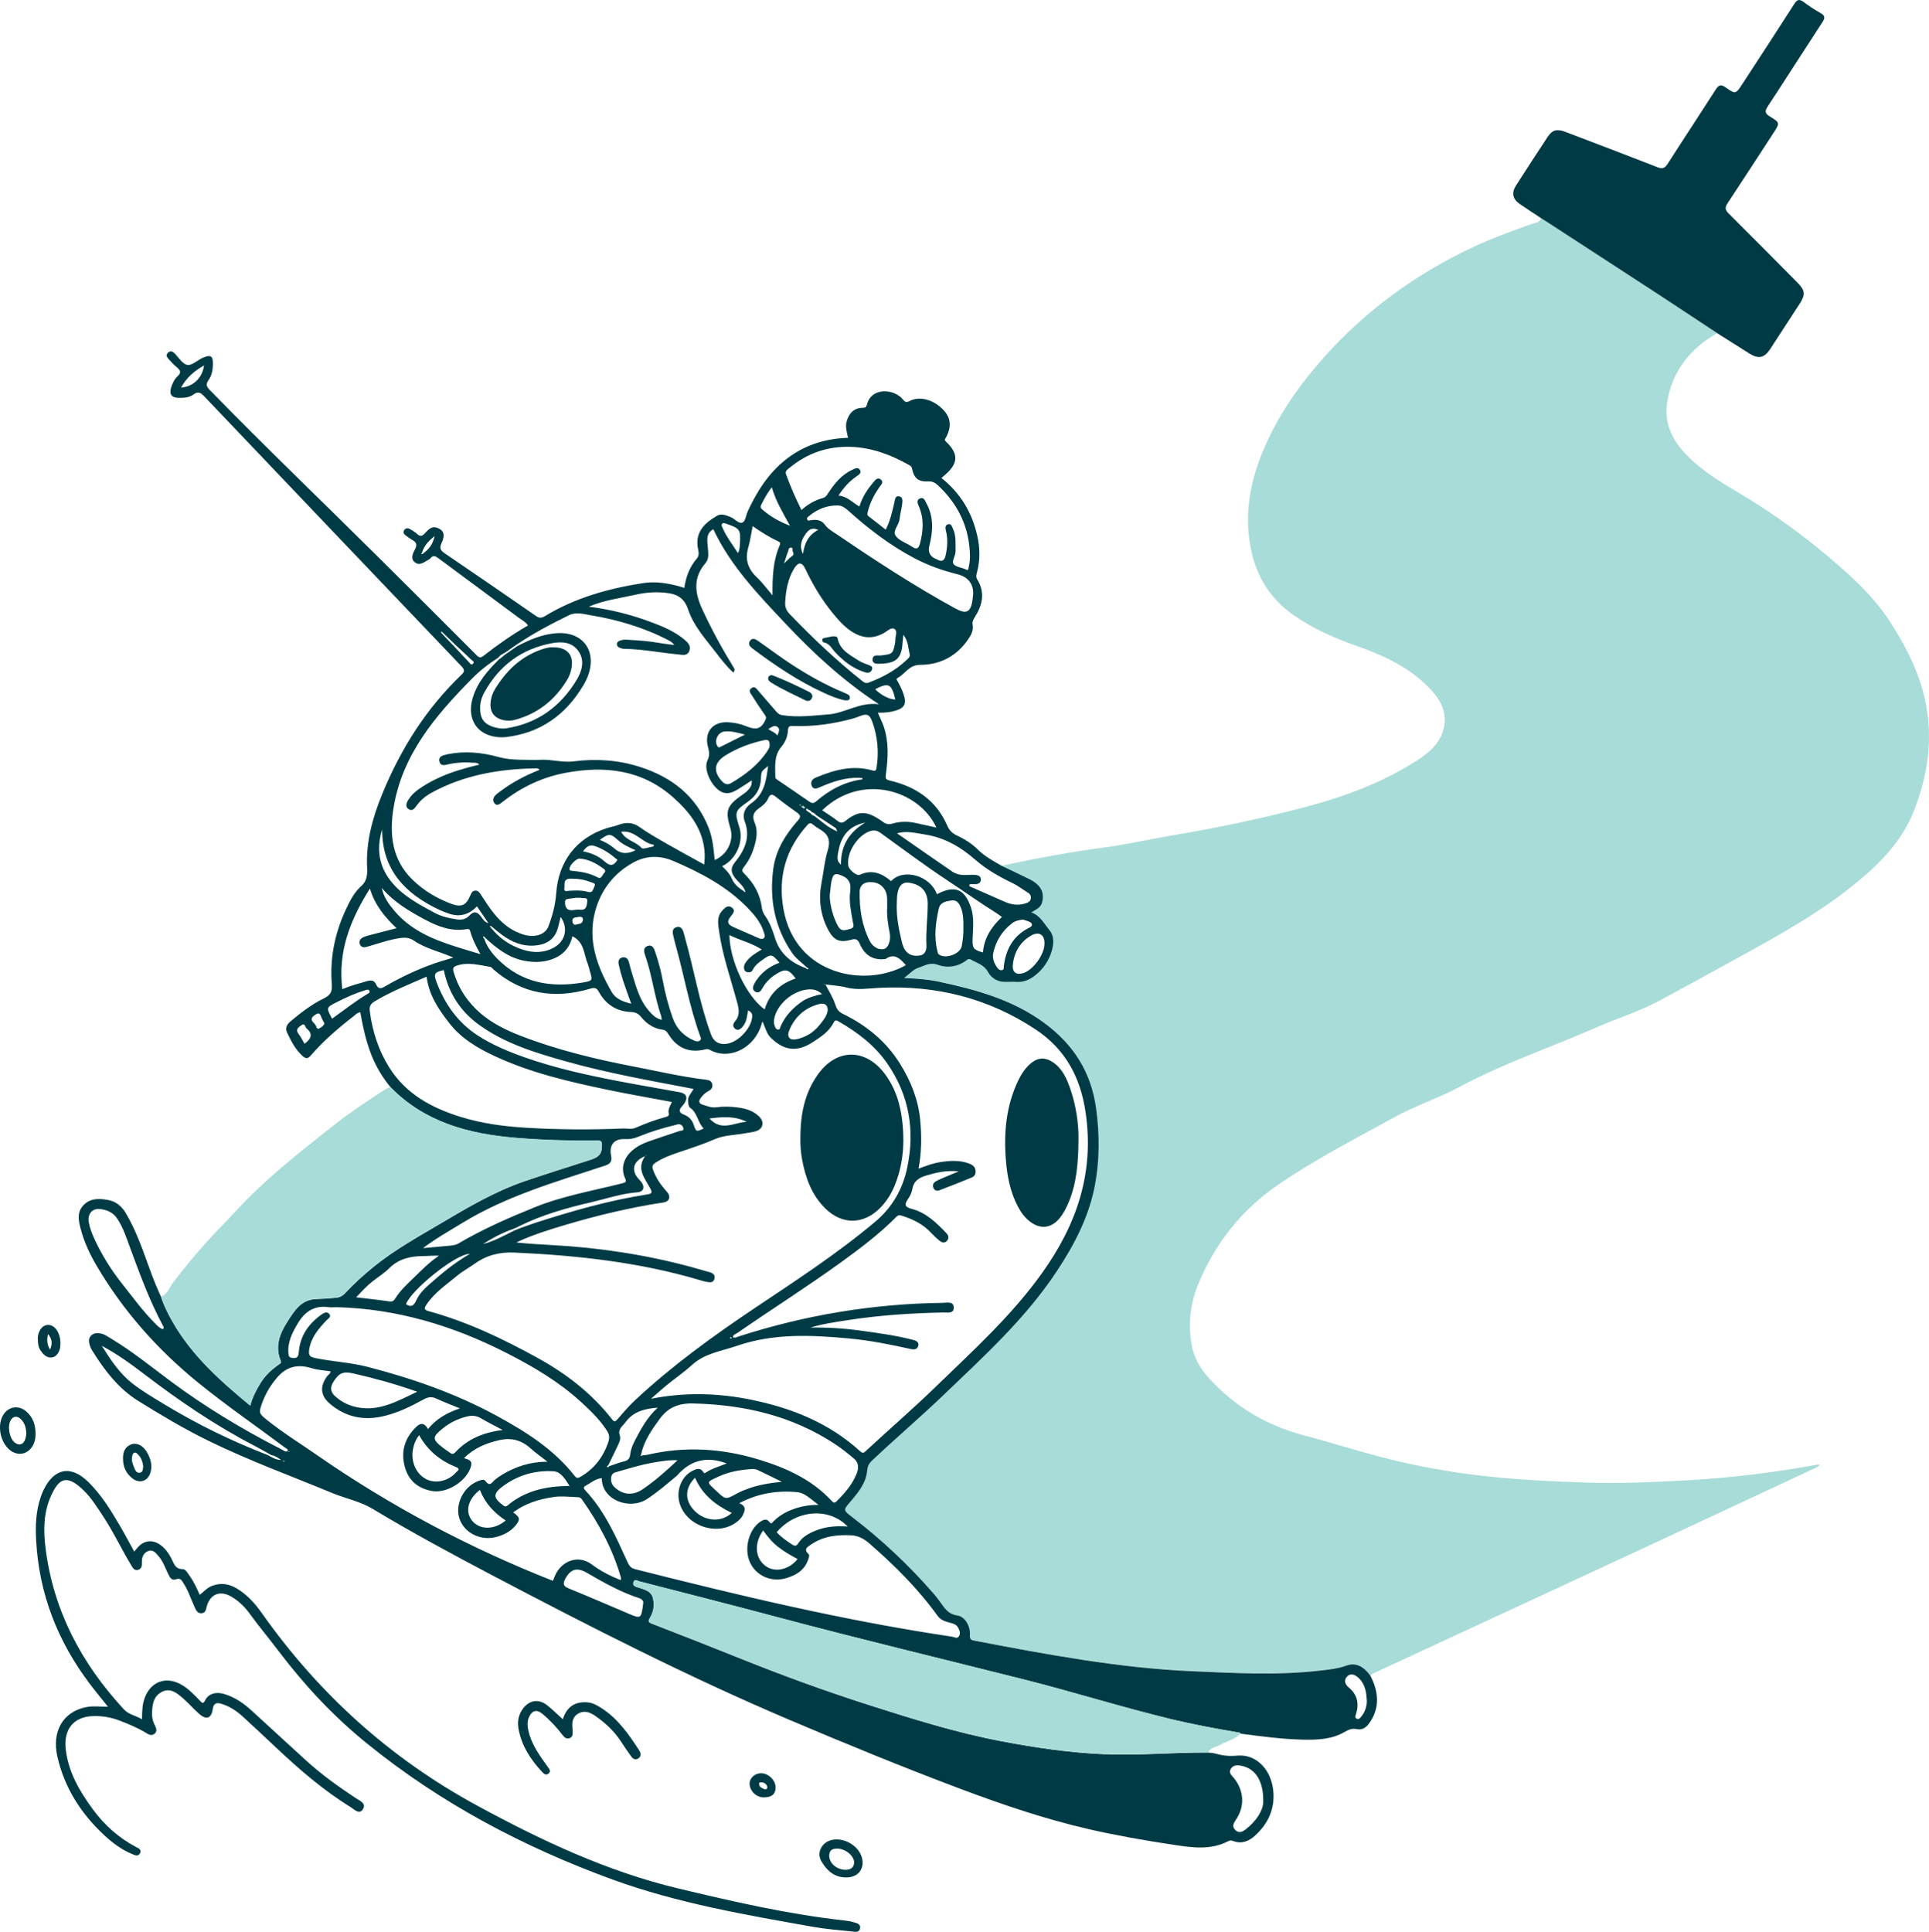
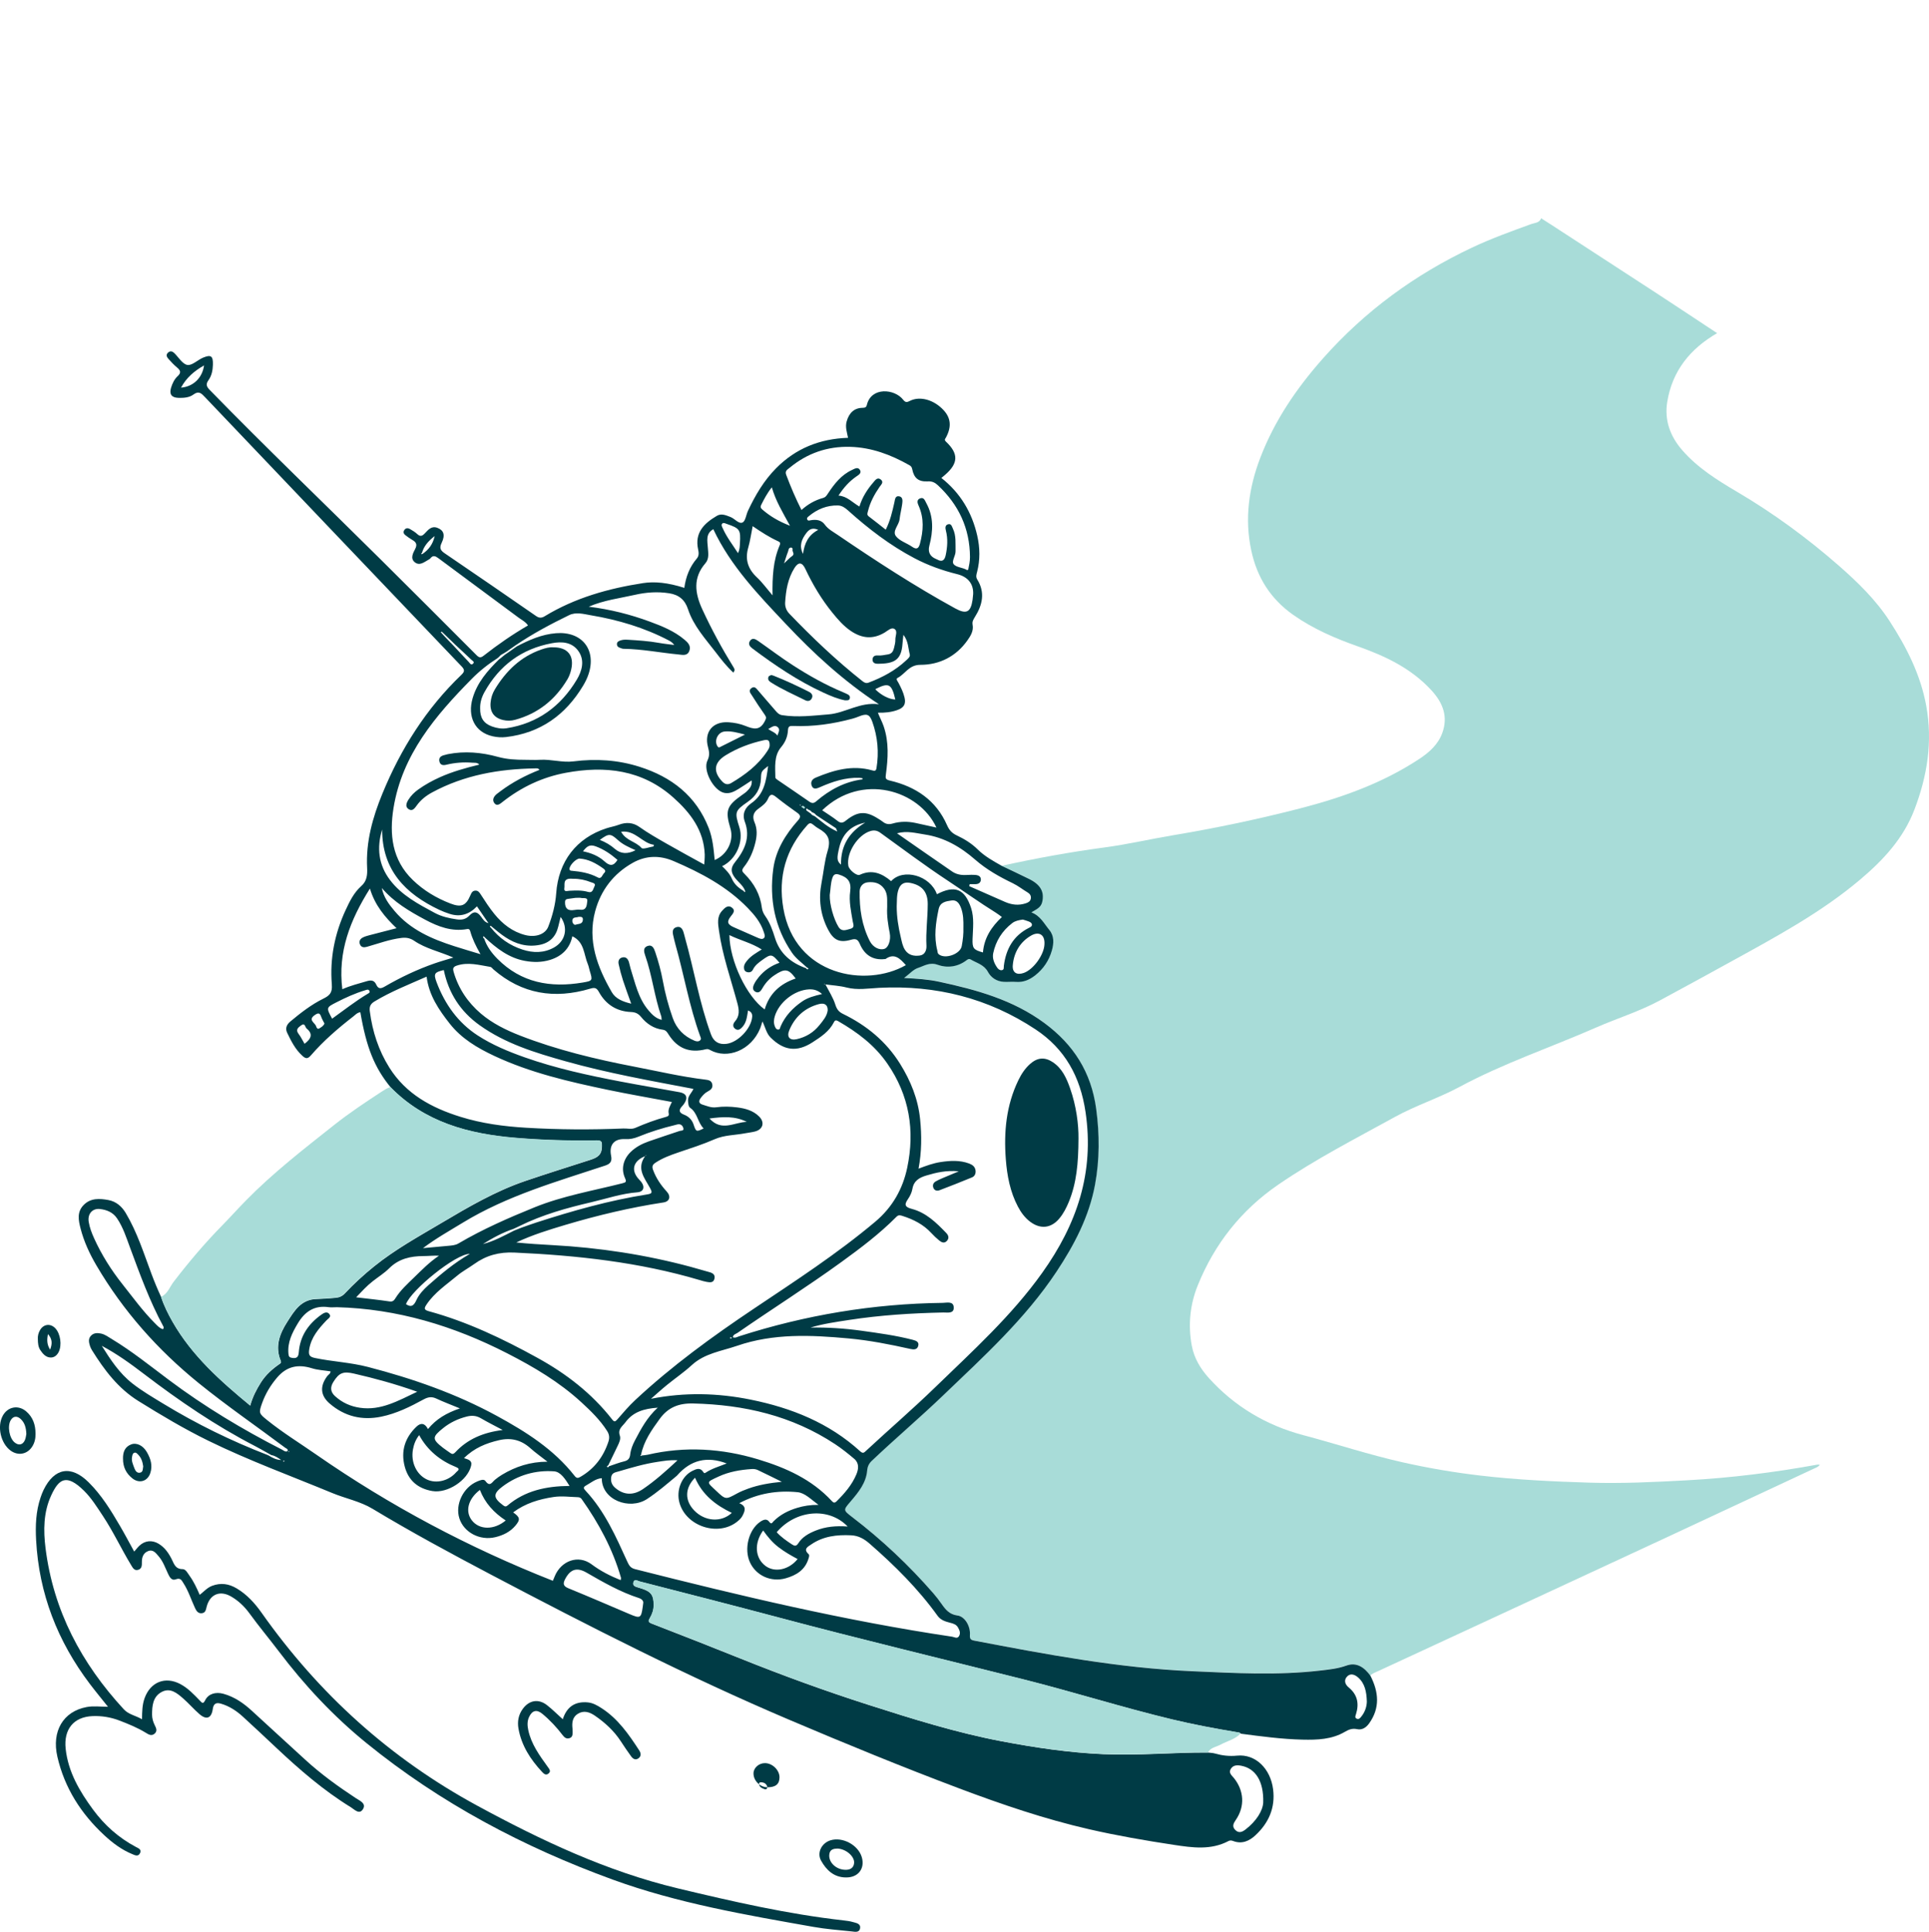
<svg xmlns="http://www.w3.org/2000/svg" id="Layer_1" data-name="Layer 1" viewBox="0 0 1079.99 1081.63">
  <defs>
    <style>
      .cls-1 {
        fill: none;
      }

      .cls-2 {
        clip-path: url(#clippath);
      }

      .cls-3 {
        fill: #003b45;
      }

      .cls-4 {
        fill: #a8dcd8;
      }
    </style>
    <clipPath id="clippath">
      <rect class="cls-1" width="1079.99" height="1081.63" />
    </clipPath>
  </defs>
  <g class="cls-2">
    <path class="cls-4" d="M961.38,186.53c-15.08,8.7-25.18,21.17-27.96,38.6-1.61,10.08,1.6,19.08,8.35,26.86,8.67,9.99,19.7,16.86,30.88,23.45,20.25,11.94,39.08,25.73,56.77,41.21,10.67,9.34,20.76,19.15,28.49,31.06,9.51,14.65,17.39,30.12,20.55,47.55,3.63,20.03,.59,39.21-6.65,58.09-6.19,16.15-17.39,28.15-30.2,38.99-21.96,18.6-47.18,32.12-72.2,45.92-13.35,7.36-26.72,14.67-40.15,21.9-11.46,6.17-23.92,10-35.8,15.21-25.37,11.12-51.71,19.95-76.21,33.13-11.74,6.32-24.61,10.44-36.32,16.89-22.05,12.15-44.51,23.64-65.32,37.93-20.68,14.21-35.67,33.18-45.03,56.4-4.35,10.78-5.48,22.22-3.33,33.75,1.3,6.97,4.9,12.96,9.6,18.15,14.41,15.92,32.15,26.43,52.87,31.94,18.48,4.91,36.66,10.91,55.33,15.13,14.46,3.27,29.05,5.76,43.79,7.48,20.27,2.37,40.58,3.32,60.97,3.96,18.3,.57,36.51-.33,54.7-1.32,24.45-1.33,48.77-4.36,72.89-8.76,.36-.07,.75,.03,1.47,.06-.94,1.33-2.25,1.67-3.37,2.2-26.49,12.39-52.97,24.77-79.48,37.1-31.65,14.72-63.32,29.4-94.99,44.08-23.09,10.71-46.2,21.37-69.29,32.09-1.58,.73-3.31,1.26-4.57,2.59-3.35-4.64-7.7-7.81-13.48-5.71-4.86,1.76-9.79,2.23-14.76,2.81-23.8,2.76-47.65,1.4-71.46,.36-41.21-1.8-81.64-9.41-122.05-17.13-1.95-.37-2.67-.93-2.49-3.15,.38-4.87-2.81-10.39-6.94-10.93-4.51-.59-6.7-3.32-8.94-6.52-1.44-2.06-2.97-4.06-4.62-5.95-13.71-15.75-28.84-29.99-45.44-42.67-5.17-3.94-4.95-3.9-.66-8.93,4.25-4.98,8.47-10.17,9.08-17.03,.21-2.37,.99-3.98,2.61-5.51,13.09-12.41,26.85-24.08,39.88-36.57,22.67-21.74,45.96-42.83,63.51-69.31,9.99-15.07,18.24-30.79,21.57-48.7,2.62-14.1,2.59-28.15,.65-42.48-2.77-20.51-12.69-36-28.99-48.04-17.59-12.99-38.02-18.63-58.93-23.12-6.22-1.34-12.55-1.76-19.61-2.11,3.03-2.28,5.17-4.8,7.84-5.65,3.39-1.09,6.44-3.35,10.9-1.74,5.33,1.93,11.25,1.25,16.17-2.51,.77-.59,1.46-.99,2.37-.45,3.39,2.01,7.43,2.9,9.6,6.88,1.81,3.32,4.94,5.39,8.89,5.63,2.26,.14,4.55-.16,6.8,.03,4.17,.36,7.64-1.17,10.81-3.65,4.61-3.61,7.72-8.28,9.33-13.88,1.15-3.99,1.4-8.16-1.4-11.55-2.93-3.55-5.02-7.98-10.05-9.84,2.67-1.68,5.31-2.58,6.06-5.8,1.29-5.57-.79-9.65-7.26-12.87-5.06-2.52-10.19-4.89-15.29-7.32,19.13-4.21,38.37-7.72,57.8-10.32,12.67-1.69,25.17-4.62,37.8-6.73,23.92-4,47.63-8.96,71.12-15.01,23.67-6.09,46.48-14.21,67.03-27.77,5.54-3.65,10.49-8.03,12.85-14.43,3.39-9.18,.44-16.89-5.91-23.85-11.33-12.42-25.96-19.33-41.39-24.77-12.76-4.5-24.99-9.78-36.16-17.64-12.77-9-20.28-21.09-23.47-36.09-3.78-17.78-1.36-35.03,5.06-51.82,7.97-20.86,20.33-38.96,35.06-55.6,23.47-26.5,51.42-46.95,83.36-62.04,10.81-5.11,22.06-9.16,33.29-13.24,1.98-.72,4.62-.61,5.53-3.25,1.88,1.21,3.77,2.4,5.65,3.62,19.62,12.75,39.26,25.49,58.85,38.28,11.37,7.42,22.67,14.94,34,22.42" />
    <path class="cls-3" d="M448.26,450.84c-.08-.14-.17-.3-.26-.46-.09,.08-.25,.18-.24,.24,.04,.17,.15,.33,.24,.49,.08-.09,.16-.17,.26-.27m-86.78,195.96c-.04,.07-.08,.15-.13,.21,.15,0,.3,.02,.45,.03-.03-.08-.05-.18-.11-.22-.05-.04-.15-.02-.22-.02m6.91,140.89l-.12,.15,.21,.02-.1-.17Zm-206.45,25c-.09-.09-.17-.19-.26-.28-.09,.09-.17,.18-.26,.27,.14,.09,.27,.17,.4,.26,.04-.09,.09-.18,.12-.26m247.8-63.74c-.2-.07-.4-.22-.57-.19-.23,.04-.43,.22-.64,.35,.3,.13,.59,.28,.9,.35,.07,.01,.2-.33,.31-.51m-250.79,68.84l-.51,.33c.09,.09,.19,.27,.26,.26,.23-.03,.45-.13,.68-.2-.15-.13-.29-.27-.44-.39M448.61,451.53c.59,.49,.91,.86,1.31,1.04,.2,.09,.56-.19,.84-.3-.33-.33-.62-.73-1.01-.97-.18-.11-.55,.1-1.14,.23m-18.51-43.34c1.85,1.36,3.89,1.81,5.14,3.67,.61-1.79,1.71-3.46,.15-4.77-1.67-1.39-3.22-.05-5.29,1.09m8.86-92.71c1.95-1.81,3.1-3.15,4.52-4.13,1.75-1.21-.09-2.46,.27-3.68,.16-.57-.37-1.25-1.16-1.06-1.24,.29-1.1,1.58-1.45,2.43-.75,1.82-1.28,3.74-2.18,6.45m-115.08,197.87c-1.07,.54-3.33-.18-3.46,2.14-.06,1.01,.86,2.68,1.95,2.24,1.39-.57,3.77-.11,3.96-2.68,.13-1.75-.94-1.77-2.45-1.7m134.24-216.68c-3.45-1.55-5.28-.08-6.73,1.86-2.51,3.35-4.15,6.96-1.8,11.58,.81-5.83,2.86-10.46,8.52-13.44M181.66,573.05c-.61-1.23-1.36-2.39-1.8-3.66-.75-2.18-1.49-2.52-3.6-1.08-4.03,2.75,.06,4.26,.7,6.24,.2,.6,.68,1.96,1.79,1.27,1.1-.69,2.38-1.35,2.91-2.76m-11.15,11.36c3.63-2.73,4.95-5.44,1.18-8.53-.92-.75-.83-3.46-3.12-1.77-1.65,1.22-3.24,2.38-1.38,4.78,1.29,1.66,2.19,3.62,3.32,5.53m319.65-198.37c3.41,3.34,7.7,5.49,11.1,5.59-2.03-8.77-3.63-9.63-10.96-5.92-.08,.04-.09,.22-.14,.33M114.24,204.59c-5.42,3.12-9.83,6.78-12.89,12.45,6.86-.53,11.96-5.5,12.89-12.45m370.17,255.99c-7.86,1.58-12.7,6.14-14.56,14.04-1.37,5.82-1.41,7.44,1.01,9.5-.21-10.6,4.61-18.25,13.55-23.54m-118.51,13.33c.07-.3,.14-.6,.21-.91-6.58-.85-10.37-8.36-18.36-7.31,2.66,5.05,8.22,5.42,11.38,9.06,.83,.96,4.44-.49,6.77-.84m52.2,154.22c-6.55-3.32-13.39-2.89-20.87-1.89,6.79,7.59,14.03,2.04,20.87,1.89m-.99-216.83c-4-1.04-7.64-2.11-11.45-1.73-3.81,.38-6.03,5.27-3.92,8.33,.66,.95,1.19,.48,1.85,.14,4.35-2.18,8.69-4.35,13.51-6.75m-94.99,91.43c-.79,.11-2.52,.34-4.24,.59-.96,.14-1.5,.54-1.53,1.7-.08,3.63,1.55,5.09,5.13,4.5,1.1-.18,2.26-.29,3.36-.16,3.71,.45,3.66-2.67,3.96-4.69,.38-2.48-2.16-1.55-3.49-1.91-.7-.19-1.49-.03-3.2-.03m91.07-193.04c1.02-1.98,.99-3.74,1.1-5.49,.47-7.58-.07-8.37-7.37-10.84-.84-.28-1.78-.87-2.47-.25-.89,.81-.11,1.94,.24,2.73,2.18,4.93,5.5,9.15,8.49,13.84m-67.47,171.77c-3.72-3.21-7.52-5.85-12.14-7.56-3.47-1.29-5.05,.05-7.15,2.76,4.69,.97,8.77,2.67,12.03,5.64,2.82,2.57,5.02,2.91,7.27-.84m10.13-5.41c-3.82-1.69-7.13-3.17-9.85-5.65-4.19-3.81-5.15-3.82-10.15-.12,3.16,1.24,5.94,2.86,8.4,5.01q4.87,4.25,11.6,.76m-34.85,16c-.88,0-1.78-.13-2.64,.03-3.09,.58-2.06,3.3-2.37,5.13-.41,2.45,1.59,1.6,2.81,1.54,3.52-.16,7.03-.36,10.48,.66,2.63,.77,2.77-1.65,3.52-3,1.03-1.86-.86-2.02-1.88-2.43-3.17-1.27-6.48-1.97-9.93-1.93m-135.03,78.32c6.68-4.78,12.99-9.77,19.89-13.9,.64-.38,1.46-.74,1-1.66-.54-1.08-1.5-.62-2.32-.37-5.67,1.7-11.03,4.14-16.27,6.83-5.65,2.89-5.62,2.94-2.3,9.11m77.11,131.67c-7.94-.02-32.84,20.27-35.75,28.16,2.96,2.02,4.42,.8,5.78-2.17,1.51-3.33,4.05-6.04,6.82-8.49,6.98-6.17,14.06-12.21,23.15-17.49m61.5-221.32c-2-.13-5.9,3.93-5.7,5.9,.09,.89,.71,.88,1.32,.93,5.03,.45,9.92,1.29,14.48,3.72,2.15,1.15,2.51-1.46,3.58-2.44,1.23-1.12,.39-1.96-.63-2.68-3.94-2.78-8.08-5.09-13.05-5.43m107.57-207.86c-2.63,3.27-4.26,6.5-5.91,9.73-.56,1.08-.44,1.78,.47,2.59,4.34,3.8,9.19,6.7,15.61,9.19-4.03-7.41-7.95-13.77-10.17-21.51m333.13,679.65c-.2-5.29-1.05-9.87-4.81-13.23-1.78-1.59-4.18-2.63-6.12-.72-2.06,2.02-1.4,4.45,.77,6.23,4.93,4.04,5.92,9.08,4.09,14.95-.27,.87-.88,2.05,.49,2.59,1.15,.45,1.83-.41,2.49-1.23,2.15-2.66,3.07-5.74,3.1-8.58m-305.02-395.95c-2.43-2.23-4.78-2.74-7.34-2.62-8.14,.39-16.78,7.22-19.12,15.06-.55,1.86-.72,3.72,0,5.56,.33,.83,.73,1.73,1.7,1.87,1.25,.18,1.24-1.03,1.56-1.77,2.55-5.85,6.75-10.27,11.93-13.87,3.23-2.25,6.96-3.24,11.26-4.24m112.38-41.69c-2.26,.32-4.25,.71-5.89,1.97-5.6,4.3-9.19,9.96-10.65,16.82-.62,2.9,.53,5.71,2.25,8.16,.6,.86,1.49,1.53,2.55,1.38,1.4-.2,1.03-1.49,1.15-2.43,1.18-9.41,5.32-16.87,14.06-21.27,.81-.41,1.7-.81,1.66-1.79-.04-.98-.99-1.44-1.77-1.77-1.15-.48-2.37-.77-3.35-1.08m-289.49,336.45c-6.63-4.35-11.63-9.81-14.45-17.11-6.67,5.07-8.41,12.1-4.45,17.11,4.2,5.31,12.33,5.45,18.9,0m301.62-322.6c.34-5.55-3.18-7.32-7.4-4.92-6.15,3.5-9.72,9.45-10.33,16.64-.35,4.11,2.22,5.69,6.13,4.32,5.43-1.91,11.39-10.15,11.6-16.04m-138.19,344.19c-3.78-1.99-7.44-4.12-10.81-6.72-3.34-2.58-6-5.78-8.48-9.28-5.19,7.16-4.56,15.43,1.26,19.82,5.18,3.91,13.1,2.29,18.03-3.82m-57.44-45.54c-5.78,5.84-5.82,12.79-.44,18.36,5.95,6.16,15.13,6.82,21.04,1.34-8.97-4.28-16.47-10.07-20.6-19.7m74.28-261.62c.11-3-1.63-4.41-4.9-3.55-7.95,2.11-13.53,7.2-16.64,14.74-1.53,3.71,.34,5.78,4.26,4.89,5.05-1.14,9.34-3.72,12.63-7.82,2.06-2.56,4.23-5.05,4.65-8.27m-189.93-48.86c-2.12-3.1-4.25-6.2-6.44-9.4-4.47,4.64-9.51,6.08-15.37,4.18-1.91-.62-3.8-1.34-5.61-2.19-19.13-8.98-32.12-22.34-32.11-45.03-3.06,10.16-2.11,19.74,4.47,28.36,6.53,8.56,15.85,13.44,25.06,18.39,3.8,2.04,8,2.96,12.24,3.58,2.74,.4,5.06,.03,7.17-2.21,2.42-2.57,4.34-2.17,6.47,.73,1.08,1.46,1.99,3.08,4.11,3.59m191.08-15.81c-.14,5.35,2.22,13.51,4.86,17.83,1.85,3.03,4.23,1.78,6.63,1.18,2.71-.69,1.67-2.5,1.39-4.19-.92-5.57-2.21-11.12-1.43-16.83,.7-5.18-1.18-7.84-6.33-9.39-2.08-.63-3.03,.06-3.65,1.92-1.05,3.15-.97,6.45-1.46,9.47m-229.88,302.48c-2.01,2.55-2.97,5.23-3.48,8.04-1.29,7.15,2.02,14.11,7.88,16.82,5.25,2.43,12.14,.75,16.35-4.1,.72-.82,2.68-1.75-.07-2.86-8.84-3.57-15.97-9.26-20.68-17.9m239.91,51.17c-10.59-11.04-29.04-9.35-39.74,3.17,2.46,2.74,5.46,4.8,8.52,6.82,1.51,.99,2.44,1.15,3.6-.66,2.26-3.52,5.82-5.49,9.62-7.03,5.61-2.26,11.46-2.79,18.01-2.31m-36.87-25.02c-4.49-2.21-8.96-4.46-13.49-6.6-.99-.47-2.12-.63-3.31-.56-6.45,.42-12.76,1.49-18.64,4.22-7.18,3.33-6.7,2.87-1.26,8.04,5.28,5.02,5.37,4.84,11.6,1.43,1.97-1.08,4.09-1.94,6.21-2.7,6.05-2.19,12.33-3.21,18.89-3.84m-58.42-12.03c-4.29-.31-7.74,.36-11.19,.87-7.45,1.11-14.66,3.25-21.86,5.37-1.69,.5-3.72,.67-4.08,3.22-.35,2.52,.42,4.4,2.28,5.98,4.75,4.05,10.08,4.37,15.58,.61,6.73-4.6,12.8-10.01,19.28-16.06m-60.46,14.34c-2.38-3.8-4.94-7.89-8.66-8.16-10.42-.75-20.24,2.08-28.74,8.41-5.53,4.11-5.37,6.44,.13,10.54,.9,.68,1.52,1.05,2.56,.17,9.86-8.33,21.6-10.84,34.71-10.95m-37.41-31.31c-4.76-2.54-8.57-4.43-12.22-6.58-2.59-1.52-5.12-1.66-7.96-.94-4.84,1.24-9.23,3.3-13.12,6.42-6.32,5.07-6.33,6.18-.11,11.08,1.29,1.01,2.7,1.86,4.01,2.84,1.06,.8,1.8,.79,2.8-.29,6.88-7.42,15.61-11.15,26.6-12.53m139.95-506.06c-.88,4.37-1.4,8.25-2.47,11.98-1.92,6.67-.19,11.96,4.82,16.66,3.03,2.83,5.49,6.27,8.78,10.1-.1-5.62,.03-10.13,.55-14.65,.54-4.69,1.63-9.16,3.47-13.45,.6-1.39-.03-1.78-1-2.23-4.79-2.2-9.22-5.03-14.15-8.41m9.5,122.41c-.03-2.43-.81-3.1-3.25-2.56-7.57,1.66-14.73,4.35-21.37,8.43-6.5,3.99-7.21,9.08-1.93,14.68,1.53,1.62,3.14,1.99,5.06,.85,7.77-4.61,14.9-9.95,20-17.6,.77-1.16,1.59-2.3,1.49-3.8m276.34,592.22c.35-12.11-4.45-19.04-12.19-20.57-2.25-.45-4.63-.54-6.02,1.83-1.27,2.16,.61,3.58,1.7,4.91,5.8,7.12,6.37,16,1.16,23.57-1.34,1.95-2.25,3.67-.28,5.65,2.01,2.01,3.99,1.04,5.73-.3,5.96-4.57,9.66-10.43,9.9-15.08m-167.86-490.01c.04-3.65,.01-7.3-1.3-10.78-.93-2.47-2.26-4.73-5.39-4.27-3.09,.46-6.34,.89-7.18,4.88-1.62,7.67-2.73,15.34-.73,23.13,.19,.71,.08,1.5,.74,2.06,3.49,2.99,12.07,.01,12.93-4.52,.66-3.47,1.05-6.96,.92-10.5m-270.34,15.04c-2.75-4.81-4.57-8.66-5.73-12.79-.25-.88-.58-1.5-1.84-1.28-8.53,1.52-16.14-1.36-23.44-5.27-8.89-4.75-17.55-9.86-24.26-17.75,1.02,5.16,3.95,9.13,7.2,12.95,8.85,10.44,20.79,15.61,33.39,19.64,4.51,1.45,9.06,2.78,14.68,4.49m91.1,363.21c.14-.88-.5-2.1-2.42-2.73-10.45-3.38-19.9-8.8-29.35-14.25-5.42-3.12-9.08-1.89-11.98,3.68-1.3,2.5-1.05,3.92,1.85,5.1,11.5,4.7,22.91,9.63,34.34,14.5,5.89,2.52,6.4,2.25,7.29-4.19,.05-.38,.1-.75,.27-2.12m-160.75-171.1c6.57,.79,12.65,1.4,18.7,2.31,1.83,.27,2.55-.58,3.29-1.77,2.76-4.43,6.58-7.89,10.29-11.49,4.48-4.35,8.83-8.82,14.12-12.34-3.03-.14-5.85,.19-8.67,.2-7.24,.02-13.83,1.47-19.23,6.86-2.74,2.73-6.12,4.83-9.19,7.23-3.35,2.61-6.17,5.74-9.3,9.01m297.32-218.42c-.16-3.57,.61-7.26-1.82-10.51-2.32-3.11-5.53-3.78-9-3.44-2.9,.29-4.56,2.42-4.6,5.17-.15,9.65,1.25,19.05,5.69,27.75,1.84,3.6,5.54,5.3,8.31,4.29,2.19-.79,3.56-5.01,2.86-8.67-.93-4.82-1.73-9.65-1.45-14.6m-88.33,15.6c.21,14.62,9.69,34.42,19.75,41.65,2.6-8.94,8.71-14.41,17.35-17.33-4.05-5.56-6.06-5.76-11.99-1.77-2.86,1.92-5.1,4.48-6.79,7.49-.81,1.43-1.92,2.6-3.63,1.78-1.91-.91-1.63-2.74-.9-4.26,.69-1.46,1.66-2.82,2.69-4.07,3.06-3.71,6.93-6.36,11.56-7.99-4.21-5.01-4.71-5.09-9.68-1.51-2.04,1.47-4.05,2.98-5.2,5.36-.62,1.28-1.8,1.74-3.18,1.41-1.29-.31-1.8-1.23-1.83-2.51-.04-1.65,.85-2.86,1.82-4.03,2.15-2.61,5.07-4.25,8.14-6.15-5.79-3.71-12.18-5.11-18.11-8.06m93.67-16c0,5.83,.93,11.53,2.27,17.19,.58,2.45,.98,4.95,2.38,7.11,1.99,3.07,5.17,3.59,8.33,3.14,2.79-.4,3.8-3.01,3.67-5.43-.42-7.83,.71-15.6,.72-23.41,0-6.77-3.17-10.5-9.75-11.81-3.42-.68-5.57,.55-6.67,3.85-1.02,3.06-.8,6.22-.95,9.36M233.6,779.23c-12.27-4.35-23.75-7.48-35.37-10.15-6.07-1.39-8.37-.53-11.64,4.74-1.74,2.81-1.65,5.43,.9,7.79,4.01,3.71,8.77,5.85,14.14,6.61,11.61,1.65,21.2-3.9,31.97-8.99m226.72-325.55c3.02,2.06,5.94,3.83,8.59,5.93,1.86,1.48,3.04,1.16,4.78-.24,6.59-5.25,11.11-5.4,18.02-.97,.84,.54,1.73,1.03,2.5,1.66,1.69,1.37,3.36,1.68,5.57,1.03,4.16-1.22,8.46-1.23,12.73-.33,3.86,.81,7.7,1.69,11.77,2.59-9.75-20.99-41.79-30.95-63.96-9.68m82.57,41.36c-.08,.38-.15,.76-.23,1.14,6.62,2.91,13.25,5.8,19.86,8.74,3.83,1.71,7.71,2.19,11.74,.86,1.37-.45,2.59-1.05,2.86-2.65,.27-1.59-.52-2.7-1.79-3.45-2.8-1.66-5.32-3.72-8.3-5.15-7.49-3.6-14.7-7.66-21.03-13.18-8.17-7.13-17.28-12.46-28.24-14.11-5-.75-9.94-2.23-15.56-.67,10.57,7.34,20.69,14.42,30.88,21.4,2.33,1.6,5.07,2.1,7.93,1.94,1.76-.09,3.54-.17,5.28,0,1.59,.15,3.05,.87,2.85,2.82-.17,1.63-1.41,2.28-2.97,2.31-1.1,.02-2.19,0-3.29,0m-294.41,48.11c-5.19,1.2-5.88,1.94-3.98,6.94,4.62,12.18,11.93,22.49,22.95,29.65,8.14,5.29,17.14,9.01,26.28,12.25,17.49,6.19,35.57,10.09,53.75,13.57,11,2.11,22.06,3.94,33.08,5.98,3.81,.7,4.71,3.04,2.6,6.23-.35,.52-.72,1.04-1.16,1.49-1.98,2.08-2.08,3.67,.95,4.83,2.58,.99,4.47,2.81,5.37,5.5,1.37,4.14,1.56,4.22,5.64,2.23-3.34-3.28-3.38-8.65-7.5-11.52-1.05-.73-1.11-2.45-1.23-3.87-.24-2.81,2.07-4.47,3.02-6.76-24.08-4.59-48.14-8.85-71.68-15.49-16.85-4.75-33.6-9.82-48.1-20.21-10.69-7.66-17.33-17.93-19.99-30.84m-157.25,201.1c.63-.67,.44-1.17,.21-1.6-7.66-14.17-13.14-29.26-18.7-44.31-2.04-5.52-3.81-11.1-7.14-16.07-2.35-3.51-5.78-4.85-9.53-5.31-4.37-.53-7.12,2.77-6.39,7.18,.53,3.23,1.69,6.27,3.05,9.26,4.19,9.22,9.52,17.68,15.82,25.63,5.88,7.41,11.41,15.09,18.13,21.8,1.36,1.36,2.67,2.89,4.55,3.42m469.72-230.79c-1.17-.84-2.25-1.71-3.41-2.43-9.15-5.69-17.89-12-26.88-17.92-12.89-8.48-25.24-17.79-37.77-26.82-1.81-1.3-3.49-1.59-5.62-.94-7.01,2.12-13.47,12.15-12.31,19.36,.38,2.37,4.73,5.9,6.41,5.12,6.75-3.15,12.35-.89,17.56,3.55,6.8-7.43,21.94-3.15,25.63,7.32,9.97-5.23,15.6-3.11,19.14,7.7,1.82,5.56,1.03,11.47,.83,17.23-.18,5.28,.4,6.17,5.81,7.67,.64-8.09,4.75-14.36,10.61-19.85m-16.09-180.81c.24-5.54-2.79-9.63-8.88-11.13-8.31-2.06-16.27-4.89-23.91-8.9-13.71-7.21-25.83-16.51-37.28-26.8-1.62-1.46-3.39-2.72-5.63-2.78-6.19-.14-11.55,2.07-16.27,5.98-.55,.46-1.31,.94-.94,1.83,.4,.98,1.28,.58,1.97,.46,3.04-.53,5.97-.17,7.85,2.42,1.9,2.63,4.56,3.96,7.11,5.7,21.45,14.61,43.18,28.76,65.96,41.26,6.15,3.37,8.65,2.26,9.69-4.81,.13-.87,.18-1.75,.33-3.24M236.82,698.83c4.69-.43,9.39-.83,14.07-1.29,1.98-.2,3.93-.25,5.8-1.35,13.61-7.99,28.03-14.32,42.62-20.23,15.83-6.41,32.67-9.27,49.13-13.44,2.01-.51,2.42-.82,1.5-2.87-2.3-5.11-1.05-10.47,3.04-14.55,2.92-2.91,6.53-4.74,10.35-6.09,5.69-2.02,11.46-3.83,17.17-5.79,.87-.3,2.69,.12,2.01-1.83-.44-1.27-1.4-2.1-2.88-1.9-.62,.08-1.23,.3-1.84,.45-6.99,1.67-13.83,3.81-20.47,6.53-2.37,.97-4.69,1.45-7.31,1.31-6.12-.33-9.1,3.18-7.88,9.29,.63,3.13-.32,4.54-3.33,5.54-27.23,9.01-54.92,16.85-79.73,31.99-7.48,4.56-15.12,8.84-22.28,14.25M505.79,355.44c-.22,2.15-.42,3.63-.52,5.11-.64,8.9-4.5,11.16-14.08,11.08-1.53-.01-2.79-.72-2.67-2.49,.12-1.74,1.38-2.28,2.95-2.14,1.91,.16,3.74-.32,5.6-.59,2.17-.31,2.98-1.71,3.43-3.48,.39-1.57,.84-3.21,.79-4.8-.07-2.03,1.42-4.71-.46-5.95-1.73-1.13-3.72,.88-5.4,1.9-6.52,3.96-12.69,3.48-18.99-.75-4.17-2.81-7.33-6.5-10.41-10.29-6.12-7.53-11.05-15.82-15.18-24.6-1.75-3.72-3.86-3.89-6.02-.47-3.73,5.9-4.84,12.59-5.25,19.37-.13,2.15,.57,4.4,2.29,6.2,12.91,13.47,26.4,26.3,41.05,37.88,1.11,.88,2.08,1.27,3.41,.77,7.71-2.9,14.88-6.73,20.95-12.4,.99-.93,2.44-2.05,2.08-3.39-.93-3.46-.71-7.29-3.56-10.96m-314.15,198.43c4.77-2.14,9.18-3.12,13.48-4.44,2.69-.83,4.39-.63,5.54,1.89,1.15,2.51,2.57,2.29,4.69,1.07,8.93-5.18,18.23-9.6,27.99-13,3.28-1.15,6.64-2.07,10.46-3.25-7.65-3.37-15.42-4.96-21.93-9.4-2.23-1.52-4.49-1.93-7.13-1.6-6.68,.81-12.93,3.17-19.33,4.98-1.65,.47-3.12,.37-3.85-1.29-.81-1.81,.08-3.22,1.75-4.02,1.12-.54,2.36-.88,3.57-1.2,4.92-1.29,9.85-2.55,15.12-3.91-6.53-6.23-12.11-12.84-14.9-22.2-11.08,17.62-18.05,35.36-15.45,56.38m291.28-117.54c-.07-.39-.07-.62-.11-.62-.62-.09-1.23-.21-1.86-.23-7.74-.22-14.87,2.15-21.83,5.22-1.65,.73-3.66,1.54-4.59-.55-.85-1.92-.28-3.75,2.16-4.77,10.16-4.24,20.43-7.18,31.53-4.09,1.05,.29,2.16,.69,2.47-1.16,1.47-8.89,.68-17.61-2.33-26.03-1.55-4.34-3.2-4.71-7.55-2.95-1.16,.47-2.35,.89-3.57,1.22-10.87,2.94-21.92,4.54-33.2,4.08-2.03-.08-2.78,.21-2.91,2.44-.2,3.51-1.4,6.54-3.87,9.48-4.04,4.8-3.25,11.06-3.18,16.93,0,.52,.89,1.12,1.48,1.53,5.8,3.99,11.67,7.89,17.43,11.93,1.48,1.04,2.52,1.13,3.93-.09,7.52-6.49,16.01-11.04,25.99-12.34m24.22,104.02c-3.15-3.53-6.33-7.01-11.37-3.42-.09,.06-.25,.01-.37,.03-6.85,.79-11.4-2.37-14.02-8.46-1.04-2.41-2.07-3.17-4.91-2.35-6.54,1.9-9.84,.15-12.93-5.8-4.3-8.28-5.33-17.16-3.6-26.07,1.16-5.97,1.68-12.24,3.39-17.81,2.08-6.79-.04-9.77-5.12-12.64-1.09-.61-2.07-1.42-3.05-2.19-1.15-.91-1.94-1.05-3.11,.25-12.1,13.41-16.56,28.95-13.48,46.76,6.52,37.76,46.24,44.46,68.59,31.71m-11.28-243.8c2.61-5.21,3.69-10.24,4.84-15.26,.34-1.47,.38-3.83,2.62-3.45,2.28,.39,1.98,2.67,1.75,4.38-.39,2.86-1.15,5.68-1.47,8.55-.38,3.3-4.2,6.53-2.04,9.39,2.05,2.71,6.09,3.87,9.08,5.95,2.63,1.82,3.71,.82,4.4-1.8,1.87-7.1,2.37-14.11-.71-21.07-.61-1.37-1.43-3.4,.78-4.23,2.16-.81,2.7,1.27,3.45,2.62,4.24,7.67,3.85,15.71,1.73,23.86q-1.37,5.3,3.68,7.44c.23,.1,.48,.18,.69,.3,2.77,1.61,4.17,.41,4.76-2.34,.99-4.6,1.31-9.2,.13-13.83-.34-1.31-.57-3.03,1.18-3.53,1.83-.53,2.13,1.16,2.73,2.4,1.93,4.06,1.39,8.35,1.5,12.62,.08,2.67-2.43,5.65-1.04,7.34,1.53,1.85,5.07,1.77,7.45,3.25,.12,.08,.43-.13,.67-.22,.5-2.34,1-4.66,.99-7.09-.1-16.02-6.32-29.28-17.95-40.14-1.63-1.52-3.25-2.33-5.67-2.19-5.18,.29-7.72-1.78-8.72-6.83-.23-1.2-.72-1.75-1.6-2.24-10.31-5.83-21.11-9.94-33.18-10.27-12.8-.34-24.01,3.6-33.82,11.68-1.17,.97-2.81,1.72-1.98,3.93,2.49,6.67,5.28,13.19,8.58,19.75,3.67-3.31,7.62-5.51,12.04-6.73,1.55-.43,2.12-1.51,2.88-2.66,3.51-5.29,7.37-10.24,13.34-13.02,1.46-.68,3.26-1.86,4.41-.12,1.23,1.88-.75,2.93-2.03,3.82-3.99,2.77-7.11,6.29-9.91,10.64,4.87,.35,7.81,3.91,11.71,6.13,1.64-5.36,4.46-9.67,7.85-13.59,.97-1.13,2.18-3,4.05-1.59,1.99,1.51,.21,2.97-.63,4.19-2.88,4.18-5.26,8.57-6.48,13.55-.28,1.14-.77,2.05,.47,2.99,3.11,2.34,6.14,4.79,9.48,7.41m-142.52,265.38c-1.68-4.72-3.22-8.81-4.57-12.97-.97-2.99-1.78-6.05-2.45-9.12-.38-1.73,.12-3.39,2.15-3.82,2-.42,3.03,.88,3.58,2.58,.39,1.2,.56,2.47,.94,3.66,2.61,8.14,4.29,16.69,10.07,23.46,1.94,2.26,3.97,4.42,7.34,5.29-.11-.9-.07-1.54-.27-2.1-3.83-11.11-5.07-22.9-8.97-34-.67-1.92-1.28-4.3,1.23-5.24,2.79-1.05,3.72,1.32,4.42,3.4,1.77,5.26,3.23,10.61,4.24,16.09,1.3,7.08,3.15,14.04,5.56,20.82,2.12,5.97,6.29,10.26,12.2,12.69,1.05,.43,2.29,.63,3.2-.3,.74-.76,.15-1.67-.14-2.48-6.03-16.65-8.95-34.14-13.77-51.11-.48-1.7-.85-3.43-1.25-5.15-.47-2.01-.44-3.96,1.97-4.58,2.17-.56,3.21,.98,3.79,2.8,.35,1.08,.58,2.19,.89,3.28,5.05,17.96,8.06,36.46,14.53,54.04,1.48,4.01,4.36,5.79,8.66,5.25,6.5-.81,13.89-8.62,14.39-15.13,.13-1.73-.52-2.83-2.31-3.57-.58,3.28-.8,6.63-3.11,9.19-1.05,1.16-2.29,2.29-3.9,1.24-1.77-1.15-1.54-2.87-.33-4.25,2.77-3.17,2.36-6.51,1.35-10.26-3.62-13.48-8.34-26.69-10.29-40.58-.55-3.88-1.26-7.84,1.74-11.13,1.44-1.58,3.23-3.49,5.47-1.8,2.31,1.74,.55,3.4-.72,5.07-2.2,2.9-1.71,4.36,1.7,5.89,4.47,2,8.94,3.97,13.42,5.91,1.14,.5,2.58,1.13,3.53,.24,.97-.92,.28-2.34-.1-3.54-1.71-5.31-5.2-9.5-8.95-13.36-11.7-12.04-26.26-19.71-41.47-26.23-7.69-3.29-15.42-3.23-22.9,.97-10.82,6.08-17.89,15.42-21.03,27.07-4.44,16.42,1.19,31.36,9.33,45.4,2.1,3.62,6.13,5.28,10.83,6.38m22.77,55.04c-12.26-2.31-24.17-4.35-35.98-6.82-21.69-4.55-43.27-9.51-63.5-19-9.46-4.44-18.35-9.72-24.87-18.02-6.05-7.7-11.64-15.79-12.96-26.33-9.91,4.39-19.93,8.3-29.2,13.91-2.4,1.45-2.91,3.09-2.59,5.52,1.46,11.26,4.9,21.89,10.94,31.5,9.3,14.81,23.68,22.54,39.81,27.56,11.97,3.73,24.26,5.37,36.78,6.11,18.15,1.08,36.29,1.19,54.44,.42,2.22-.09,4.49,.61,6.69-.35,5.54-2.41,11.19-4.53,17.03-6.11,1.07-.29,1.95-.57,1.65-1.97-.51-2.29,.75-4.14,1.77-6.42m-187.67,114.92c-1.51,0-3.05,.18-4.53-.03-8.01-1.14-13.3,2.49-17.27,9.15-3.15,5.29-5.82,10.55-5.2,16.97,.15,1.58,.57,2.07,2.14,2.3,2.69,.39,3.45-.67,3.65-3.2,.69-9.04,5.36-15.81,12.57-20.98,1.33-.95,3.09-2.01,4.44-.52,1.51,1.67-.56,2.65-1.48,3.64-4.44,4.71-8.6,9.45-9.69,16.26-.49,3.08,.1,4.19,3.21,4.84,9.82,2.05,19.86,2.46,29.67,5.01,25.16,6.53,49.5,15.02,72.33,27.49,16.2,8.85,31.75,18.65,43.35,33.47,1.16,1.48,1.93,1.36,3.36,.52,7.77-4.53,12.79-11.16,15.59-19.65,.74-2.26,.48-4.08-.76-6.02-3.91-6.13-9.07-11.14-14.36-16-12.33-11.35-26.62-19.79-41.45-27.39-30.02-15.39-61.63-25-95.57-25.87m148.42,95.73c-3.44,.27-5.93,2.49-8.74,4.05-1.77,.99-1.59,1.62-.31,2.98,10.77,11.53,17,25.77,23.42,39.86,.98,2.13,1.86,3.43,4.27,4.04,58.68,14.88,117.55,28.9,177.5,37.82,1.27,.19,2.8,1.32,3.81-.22,1.09-1.66,.4-3.38-.52-4.97-.98-1.71-2.65-2.16-4.39-2.61-2.68-.69-5.27-1.45-7.06-3.94-10.88-15.13-24.01-28.14-38.01-40.35-3.06-2.67-6.23-4.48-10.35-4.68-7.97-.39-15.64,.48-22.38,5.13-1.71,1.18-4.64,2.51-1.48,5.37,.65,.58,.27,1.61,0,2.51-1.92,6.42-6.88,9.39-12.78,11.06-8.2,2.33-16.55-1.47-19.98-8.84-3.5-7.54-.78-18.37,5.73-22.81,1.68-1.14,3.59-1.95,5.01,0,1.29,1.76,1.72,.44,2.43-.27,3.75-3.75,8.31-6.04,13.32-7.54,3.59-1.07,7.25-1.69,11.85-1.65-4.19-3.05-7.58-6.69-11.74-7.1-11.16-1.1-22.08,.58-32.62,6.16,4.42,1.73,3.09,4.58,1.73,7.18-.67,1.28-1.89,2.37-3.06,3.29-10.67,8.29-28.33,2.48-32.1-10.52-2.06-7.1,1.12-15.09,7.3-18.1,2.06-1.01,4.3-1.99,5.97,.68,.41,.66,.63,.86,1.32,.4,3.58-2.4,7.77-3.53,11.8-5.17-10.99-4.22-20.16-1.96-27.71,6.67-.09,.09-.18,.18-.27,.27-5.43,4.51-10.75,9.15-16.69,13.01-9.7,6.3-25.32,.58-25.27-11.69m-79.45-39.09c-4.91-2.03-9.15-3.62-13.24-5.53-2.59-1.21-4.66-.81-7.08,.51-7.51,4.1-15.17,7.9-23.66,9.65-10.84,2.23-20.56-.13-28.92-7.35-5.26-4.54-5.53-9.8-1.33-15.38,.63-.84,1.84-1.32,1.82-2.63-3.53-.56-7.12-.71-10.45-1.75-7.65-2.37-14-1.15-19.37,5.11-3.75,4.37-6.61,9.13-8.53,14.53-1.94,5.42-1.67,5.72,2.82,9.35,8.75,7.06,18.31,12.93,27.51,19.33,41.37,28.75,85.58,52.2,132.5,70.68,.31-.75,.69-1.66,1.07-2.58,3.53-8.58,13.12-12.26,20.64-6.62,4.86,3.64,10.39,6.51,16.25,8.83,.09-.6,.27-.99,.18-1.31-4.6-16.03-12.39-30.46-21.97-44-.52-.74-1.17-1.1-2.2-1.13-4.53-.13-9.03-.79-13.59-.1-8.13,1.23-15.82,3.52-22.61,8.61,3.88,2.71,4.12,4.02,1.29,7.4-2.95,3.51-6.89,5.43-11.27,6.48-8.65,2.08-17.63-2.65-20.14-10.56-2.46-7.75,2.16-17.32,9.97-20.62,1.52-.64,3.68-1.59,4.61-.29,2.54,3.55,3.69,.68,5.34-.67,1.26-1.04,2.6-2,4-2.84,7.52-4.51,15.61-7.24,25.4-7.29-3.73-2.92-6.81-5.07-9.59-7.57-5.09-4.55-10.73-6.01-17.44-4.47-7.33,1.68-13.99,4.39-19.69,10.05,2.46,.81,4.71,1.22,3.99,4.27-1.96,8.21-13.25,15.6-21.73,14.16-7.98-1.36-13.35-5.83-15.43-13.67-2.3-8.66,.09-16.19,6.55-22.37,2.49-2.38,4.72-1.96,6.46,1.34,4.6-5.66,10.43-9.03,17.84-11.56m169.4-216.67c-.54,1.67-.81,2.77-1.23,3.81-5.09,12.46-18.42,17.49-27.97,12.24-.74-.4-1.39-.75-2.43-.49-9.14,2.31-15.93-.41-20.93-8.28-.81-1.27-1.4-2.41-3.27-2.65-4.99-.62-8.99-3.31-12.1-7.13-1.58-1.94-3.21-2.69-5.72-2.79-8.01-.33-14.07-4.25-17.9-11.22-1.35-2.46-2.5-2.55-4.96-1.81-19.89,5.91-38.1,3.04-54.08-10.79-.57-.49-1.08-1.31-1.71-1.42-6.27-1.02-12.49-2.88-18.94-.69-2.07,.7-2.12,1.82-1.67,3.39,2.68,9.36,7.95,17.19,15.25,23.41,6.45,5.5,14.13,9.28,21.99,12.34,20.72,8.06,42.27,13.23,64.05,17.42,13.23,2.55,26.37,5.65,39.78,7.25,1.59,.19,3.33,.5,3.76,2.57,.45,2.19-.93,3.21-2.58,4.08-1.6,.85-2.77,2.17-3.85,3.58-1.29,1.68-1.2,3.09,.99,3.76,2.49,.76,4.87,1.86,7.67,1.48,3.88-.53,7.81-.43,11.7,.06,4.56,.57,8.97,1.76,12.33,5.13,3.23,3.25,2.16,7.13-2.21,8.33-1.82,.5-3.72,.67-5.58,1.03-5.69,1.09-11.74,.98-17.03,3.3-6.72,2.94-13.65,5.14-20.55,7.48-4.41,1.5-8.78,3.11-12.71,5.72-1.64,1.08-2.04,2.11-1.31,4.06,1.7,4.59,4.34,8.48,7.62,12.05,2.52,2.75,1.64,5.6-1.78,6.12-18.58,2.83-36.82,7.18-54.82,12.53-9.37,2.79-18.7,5.67-27.63,9.88,6.78,.7,13.51,1.11,20.25,1.48,26.21,1.43,52.03,5.34,77.39,12.16,3.51,.95,7,2.02,10.51,2.97,1.94,.52,3.33,1.5,2.81,3.7-.56,2.4-2.55,2.05-4.3,1.77-1.36-.22-2.69-.65-4.01-1.04-33.83-10.02-68.54-13.8-103.65-15.39-8.57-.39-15.83,1.58-22.6,6.46-3.07,2.21-6.48,3.99-9.36,6.4-6.06,5.08-12.78,9.48-17.29,16.26-1.41,2.11-1.44,2.97,1.32,3.73,21.51,5.89,41.46,15.42,60.9,26.15,16.05,8.85,30.32,19.85,41.66,34.36,1.24,1.59,1.76,1.43,2.99,.02,3.22-3.72,6.43-7.48,10.02-10.83,20.54-19.15,43.17-35.57,66.46-51.18,23.13-15.5,46.48-30.64,67.88-48.63,9.75-8.2,15.42-18.44,17.91-30.24,4.37-20.79,1.26-40.41-11.16-58.35-7.21-10.41-16.83-17.56-27.51-23.72-1.05-.6-1.75-.68-2.37,.58-2.61,5.21-7.35,8.27-11.99,11.27-8.74,5.66-16.11,4.65-23.48-2.69-2.34-2.34-2.86-5.54-4.56-9.01m35.18-20.73c-.2-.13-.4-.27-.6-.4-.02,.1-.04,.21-.06,.32,.24,0,.48,0,.72-.01,1.93,3.81,4.34,7.46,5.6,11.48,.81,2.59,2.01,4.04,4.25,5.12,13.2,6.43,24.16,15.39,32,27.99,5.94,9.54,10.05,19.71,11.19,30.93,.93,9.15,.91,18.32-.88,27.75,4.3-1.65,8.21-3.07,12.31-3.7,5.38-.82,10.79-1.15,16.04,.82,1.83,.69,3.35,1.79,3.58,3.98,.18,1.7-.51,3.16-1.98,3.77-6.03,2.51-12.12,4.89-18.23,7.21-1.38,.52-2.83,.2-3.43-1.41-.56-1.5,0-2.75,1.35-3.55,1.08-.63,2.23-1.15,3.38-1.65,2.87-1.23,5.77-2.43,9.51-3.99-6.96-.64-12.57,.67-18.15,2.34-3.93,1.18-7.03,2.92-7.81,7.51-.35,2.04-1.38,4.11-2.58,5.84-2.26,3.24-1.28,4.41,2.26,5.35,8.01,2.1,13.72,7.73,19.26,13.48,1.25,1.3,1.77,2.85,.41,4.38-1.45,1.64-3.02,.9-4.35-.18-1.56-1.28-3.04-2.67-4.4-4.15-4.41-4.8-9.97-7.62-16.06-9.56-1.17-.37-2.26-.79-3.44,.41-9.43,9.52-20.08,17.55-30.91,25.4-18.99,13.77-38.83,26.28-58.1,39.62-.96,.66-2.44,.87-2.62,2.47,1.34,.57,2.42-.19,3.58-.56,37.05-11.9,75.02-18.23,113.95-18.7,2.28-.03,5.95-1.09,6.14,2.48,.21,3.75-3.56,2.86-5.81,2.91-17.67,.38-35.27,1.48-52.74,4.17-7.27,1.12-14.58,2.14-21.66,4.27,9.51-.15,18.93,.44,28.32,1.74,9.73,1.35,19.47,2.66,28.99,5.13,1.81,.47,3.68,1.17,3,3.47-.63,2.11-2.48,2.06-4.4,1.63-11.44-2.56-22.95-4.82-34.63-5.89-20.99-1.93-41.99-2.9-62.37,4.13-8.69,3-18.15,4.17-25.39,10.84-4.35,4-9.29,7.35-13.89,11.1-3.05,2.48-5.95,5.14-8.92,7.73,18.82-3.72,37.35-3.27,55.82,.47,22.79,4.61,43.87,13.02,61.33,28.95,1.56,1.42,2.19,.7,3.29-.33,12.85-11.93,26.14-23.37,38.73-35.58,20.99-20.36,42.66-39.92,59.84-64.01,19.44-27.24,29.3-56.16,24.28-90.04-2.94-19.85-11.52-35.36-27.97-46.27-26.48-17.55-55.81-24.87-87.5-23.29-6.09,.31-12.2,1.4-18.36-.18-3.86-.99-7.92-1.19-11.9-1.75m-102.75,263.79c1.12-.14,2.26-.19,3.36-.44,20.88-4.86,41.53-3.54,61.9,2.62,15.41,4.66,29.91,11.14,41.14,23.27,.95,1.03,1.59,1.29,2.71,.18,4.5-4.45,8.61-9.2,11.08-15.1,1.26-3.03,1.61-6.28-1.22-8.68-3.44-2.92-6.99-5.76-10.75-8.24-24.08-15.9-50.9-22.07-79.43-22.74-8.09-.19-14.03,2.17-18.71,8.61-4.51,6.21-8.93,12.43-10.46,20.16-.12,.14-.36,.36-.33,.4,.23,.35,.49,.31,.7-.04m92.1-272.83c.19,.64,.86,.8,1.11,.43,.36-.54-.47-.58-.75-.88-2.84-2.67-6.08-4.94-8.31-8.2-9.75-14.24-12.74-30.11-10.5-46.93,1.4-10.53,6.87-19.36,13.87-27.2,1.66-1.86,1.47-2.91-.48-4.29-3.99-2.81-7.94-5.71-11.75-8.76-2.11-1.69-3.33-2-4.57,.93-1.04,2.46-3.3,4.09-5.46,5.65-2.74,1.97-3.46,4.39-2.09,7.56,1.56,3.6,1.41,7.35,.52,11.11-1.19,5.09-3.24,9.88-6.47,13.91-1.56,1.95-.82,2.69,.34,3.85,5.34,5.31,8.81,11.52,9.74,19.11,.19,1.55,.93,3.18,1.85,4.47,2.67,3.75,4.15,8.01,5.49,12.32,2.76,8.86,9.07,13.96,17.47,16.95m-179.74-17.12c-.31-.29-.62-.58-.93-.87-.38,.59-.24,1.04,.37,1.36,1.45,4.41,4.17,8.04,7.35,11.27,13.36,13.52,29.78,16.37,47.76,13.35,5.69-.96,5.66-1.13,3.98-6.59-.37-1.2-.54-2.49-1.03-3.63-2.33-5.49-1.88-12.49-8.71-15.69-1.4,6.81-5.8,11.14-12.41,13.2-4.65,1.45-9.42,1.45-14.21,.56-8.96-1.66-15.75-6.98-22.19-12.94m69.35,295.91c2.85-.94,5.65-2.07,8.56-2.76,2.22-.53,3.07-1.75,3.3-3.86,.32-2.78,1.35-5.37,2.64-7.83,3.38-6.4,6.73-12.84,12.76-18.35-7.65,.57-13.7,2.27-18.06,8.17-1.73,2.34-4.43,3.79-3.13,7.53,.63,1.8-.39,3.94-1.28,5.78-1.74,3.61-3.48,7.21-5.23,10.82-.27,.27-.99,.4-.63,.88,.26,.35,.85,.2,1.05-.38m75.56-321.98c.09,.37,.29,.66,.66,.42,.11-.07-.06-.56-.1-.86-1.24-3.01-4.01-4.82-5.84-7.38-2.07-2.9-2.24-5.28,.27-8.39,5.28-6.57,8.81-13.84,5.51-22.66-1.61-4.32,.1-7.94,3.52-10.29,7.42-5.11,8.45-12.81,9.52-20.92-3.69,2.92-3.88,2.91-4.01,6.92-.19,5.8-2.8,9.96-7.5,13.21-7.12,4.93-7.29,5.75-4.62,14.07,2.61,8.14-1.76,18.16-9.63,21.89,2.12,2.05,4.23,4.16,5.36,6.81,1.43,3.34,3.91,5.43,6.87,7.17m-141.18,19.87c-.35-.28-.71-.76-1.08-.08-.05,.09,.39,.45,.61,.68,4.67,5.85,10.57,9.95,17.68,12.25,5.99,1.94,11.93,1.97,17.56-1.14,6.55-3.62,8.13-11.09,3.77-17.15-.45,1.83-.91,3.65-1.35,5.48-1.35,5.56-4.76,9.06-10.41,10.16-3.36,.66-6.72,.61-10.11-.21-6.62-1.6-11.66-5.75-16.67-9.99m-38.63-208.8c3.25-2.29,5.61-5.17,6.65-9.89-3.63,2.84-6.03,5.6-7.09,9.38-.16,.16-.49,.4-.46,.48,.25,.53,.59,.22,.9,.04m-84.78,504.67c-.58-.32-1.16-.65-1.73-.97-2.47-1.36-4.9-2.79-7.4-4.08-22.02-11.37-42.39-25.28-62.06-40.28-7.56-5.77-15.25-11.36-23.75-15.85,4.86,7.75,9.82,15.33,17.14,21.07,5.48,4.29,11.47,7.78,17.38,11.38,18.51,11.26,37.88,20.76,58.08,28.58,.32,.14,.63,.29,.94,.43,2.11,1.33,4.31,2.41,6.9,2.46-1.72-1.17-3.39-2.41-5.51-2.74m127.48-446.95c-.28,.25-.55,.49-.83,.74-5.23,3.33-10.08,7.17-14.41,11.56-20.37,20.64-39.04,42.56-43.85,72.41-2.35,14.61-.93,28.94,10.84,40.28,6.13,5.9,13.15,10.08,20.98,13.11,6.09,2.35,8.77,1.3,11.24-4.61,.59-1.4,1.18-2.55,2.83-2.59,1.41-.03,2.11,.86,2.87,2.02,2.46,3.81,4.93,7.65,7.79,11.14,4.54,5.56,10.07,9.89,17.21,11.71,5.81,1.48,11.25-.41,12.91-4.75,2.3-6,3.98-12.26,4.42-18.63,1.23-17.74,11.22-30.94,28.16-36.4,2.27-.73,4.65-1.12,6.87-1.96,4.08-1.56,7.99-1.31,11.49,1.18,4.83,3.44,9.97,6.34,15.08,9.28,6.91,3.97,13.93,7.75,21.26,11.81,.09-1.05,.16-1.65,.19-2.24,.05-1.13,.15-2.27,.11-3.4-.51-13.54-8.01-23.33-17.53-31.84-17.49-15.63-38.22-17.98-60.26-13.89-13.1,2.43-24.86,8.01-35.35,16.26-1.35,1.06-3.09,2.67-4.58,.81-1.49-1.86-.42-3.81,1.32-5.23,.68-.56,1.4-1.07,2.11-1.6,6.67-4.99,13.99-8.81,21.76-11.88-.73-1.07-1.72-.85-2.52-.83-20.15,.34-39.6,3.73-57.56,13.44-3.36,1.82-6.35,4.15-8.6,7.28-1.16,1.61-2.43,3.47-4.51,2.15-2.15-1.37-1.32-3.51-.18-5.34,1.43-2.28,3.3-4.13,5.48-5.69,3.8-2.72,7.86-4.96,12.13-6.88,7.03-3.16,14.41-5.21,22.09-7.08-1.28-1.31-2.62-.96-3.82-1.06-4.94-.41-9.83-.04-14.65,1.13-1.84,.45-3.37,.24-3.87-1.8-.49-1.98,.65-3.06,2.49-3.54,.73-.19,1.45-.42,2.19-.57,9.47-1.88,18.94-1.02,28.05,1.5,5.13,1.41,10.1,1.65,15.24,1.65,2.77,0,5.55,.16,8.32,0,6.3-.39,12.48,1.68,18.79,.88,12.54-1.59,24.91-.81,36.96,3.03,17.9,5.69,31.66,16.22,38.72,34.25,2.25,5.74,2.76,11.82,3.35,17.96,7.02-2.93,10.87-10.83,8.83-17.63-3.03-10.11-2.13-12.71,6.52-18.81,.93-.65,1.89-1.29,2.69-2.08,1.56-1.53,3.03-3.16,2.67-6.06-2.63,1.72-4.91,3.29-7.27,4.73-2.49,1.52-5.07,2.93-8.17,2.23-5.92-1.34-11.99-12.62-9.32-18.09,1.32-2.7,1.05-4.83,.34-7.43-2.34-8.55,2.65-14.57,11.48-13.99,3.27,.21,6.51,.85,9.56,2.08,4.24,1.7,7.95,2.79,10.71-2.64,.84-1.65,1.04-2.19,.04-3.59-2.55-3.58-4.95-7.28-7.3-10.99-.75-1.18-2.04-2.54-.26-3.93,1.78-1.38,2.77,.11,3.73,1.21,3.32,3.8,6.55,7.68,9.89,11.46,.96,1.08,1.89,2.15,3.63,2.42,8.7,1.36,17.3,.25,25.97-.44,9.44-.75,17.53-7.08,28.22-5.66-19.9-13.11-36.57-28.44-52.11-44.96-15.32-16.28-30.93-32.43-40.61-53.06-4.37,2.41-3.33,6.54-3.06,10.38,.22,3.04,.8,6.18-1.38,8.69-7.08,8.16-5.85,16.81-1.77,25.68,5.18,11.29,11.14,22.17,17.64,32.75,.52,.85,.75,1.53-.2,2.8-3.74-3.43-6.81-7.37-9.81-11.3-5.86-7.65-12.52-14.85-15.61-24.26-1.72-5.23-5.11-8.04-10.56-8.88-6.47-1-12.79-.56-19.13,.88-8.5,1.94-17.25,2.94-25.87,6.64,12.11,1.5,23.3,4.35,34.18,8.36,6.86,2.53,13.66,5.27,19.35,10.05,1.9,1.59,3.93,3.5,2.75,6.44-1.14,2.85-3.79,2.12-5.92,1.91-10.29-.98-20.46-3.03-30.84-3.18-.73,0-1.46-.35-2.17-.6-.89-.31-1.54-.88-1.57-1.9-.04-1.22,.73-1.73,1.77-2.11,1.35-.5,2.72-.55,4.11-.47,5.91,.35,11.82,.71,17.67,1.77,2.83,.51,5.7,.79,8.55,1.18-.92-1.27-1.94-1.97-3.03-2.54-13.74-7.19-28.41-11.54-43.63-14.1-4.05-.68-8.29-1.99-12.26-.05-10.31,5.02-20.42,10.41-29.93,16.87-1.59,1.12-3.19,2.24-4.78,3.36-.56,.35-1.11,.69-1.67,1.04-1,.59-2.12,1.02-2.75,2.09m10.3,319.19c-.75,.35-1.5,.7-2.25,1.05-6.09,2.06-11.7,5.1-17.14,8.51,6.22-1.59,11.79-4.68,17.46-7.54,.88-.35,1.77-.71,2.66-1.06,.51-.21,1.03-.41,1.54-.61,2.73-.95,5.44-1.95,8.19-2.84,20.37-6.59,40.93-12.42,62.12-15.75,2.91-.46,2.96-1.08,1.56-3.67-2.92-5.4-7.74-10.7-2.7-17.75-6.45,2.57-7.94,7.47-4.14,12.2,.71,.88,1.57,1.65,2.22,2.58,1.86,2.63,.92,5.21-2.29,5.45-9,.66-17.47,3.6-26.16,5.62-13.64,3.17-27.05,6.92-39.67,13.13-.47,.23-.93,.45-1.4,.68m162.67-233.7c-.29-.41-.63-.75-1.11-.33-.09,.09,.16,.56,.26,.86,.83,.59,1.65,1.19,2.48,1.78,.45,.85,1.35,1.05,2.13,1.41,3.8,2.94,7.34,6.26,12.6,8.54-.56-1.27-.61-1.75-.87-1.92-3.65-2.45-7.32-4.85-10.99-7.27-.57-.79-1.31-1.32-2.26-1.55-.59-.74-1.29-1.31-2.24-1.53m-201.49-96.14c-.26-.25-.51-.51-.77-.76-.26-.25-.51-.5-.77-.74-.26-.25-.51-.49-.77-.74-.26-.25-.51-.5-.77-.75-.24-.18-.61-.57-.69-.51-.63,.45-.05,.68,.22,.96,.24,.27,.47,.54,.71,.8,.25,.28,.5,.56,.75,.83,.25,.27,.51,.54,.76,.8,.21,.22,.41,.44,.62,.65,.23,.25,.47,.5,.71,.75,.33,.34,.66,.68,.99,1.01,.09,.2,.24,.35,.45,.45,.24,.26,.49,.52,.73,.78,.24,.25,.49,.5,.73,.75,2.84,3.04,5.65,6.11,8.53,9.12,.63,.65,1.27,2.07,2.38,1.14,1.26-1.06-.25-1.73-.86-2.31-3-2.88-6.07-5.68-9.11-8.51-.26-.25-.51-.5-.76-.75-.26-.25-.51-.5-.77-.75-.26-.26-.51-.51-.77-.76-.26-.24-.52-.48-.77-.72-.26-.25-.51-.5-.77-.75m310.02,127.71c5.1,2.43,10.23,4.8,15.29,7.32,6.46,3.22,8.55,7.3,7.26,12.87-.75,3.21-3.39,4.12-6.06,5.8,5.02,1.86,7.11,6.29,10.05,9.84,2.79,3.39,2.55,7.55,1.4,11.55-1.61,5.6-4.72,10.26-9.33,13.88-3.17,2.48-6.63,4-10.81,3.65-2.25-.19-4.54,.11-6.8-.03-3.96-.24-7.09-2.31-8.89-5.63-2.17-3.99-6.21-4.88-9.6-6.88-.92-.54-1.61-.14-2.37,.45-4.93,3.76-10.84,4.44-16.17,2.51-4.47-1.61-7.51,.65-10.9,1.74-2.67,.85-4.81,3.38-7.84,5.65,7.06,.35,13.39,.77,19.61,2.11,20.91,4.49,41.33,10.12,58.93,23.12,16.31,12.05,26.23,27.53,28.99,48.04,1.94,14.34,1.96,28.39-.65,42.48-3.33,17.91-11.58,33.63-21.57,48.7-17.56,26.47-40.84,47.57-63.51,69.31-13.03,12.49-26.79,24.15-39.88,36.57-1.62,1.53-2.4,3.15-2.61,5.51-.61,6.86-4.83,12.05-9.08,17.03-4.29,5.02-4.51,4.98,.66,8.93,16.6,12.68,31.73,26.92,45.44,42.67,1.65,1.89,3.18,3.9,4.62,5.95,2.25,3.21,4.44,5.94,8.95,6.52,4.13,.54,7.31,6.06,6.94,10.93-.17,2.23,.55,2.79,2.49,3.15,40.4,7.72,80.84,15.33,122.05,17.13,23.81,1.04,47.66,2.39,71.46-.36,4.97-.58,9.9-1.05,14.76-2.81,5.79-2.1,10.13,1.08,13.48,5.71,4.6,9.01,5.51,17.93-.72,26.65-1.66,2.32-3.92,3.86-6.75,3.24-2.62-.57-4.64,.2-6.75,1.44-7.39,4.36-15.56,4.62-23.81,4.43-11.61-.27-23.09-1.83-34.58-3.33-.5-.72-1.31-.66-2.04-.78-12.32-2.05-24.59-4.35-36.74-7.27-27.72-6.68-54.92-15.29-82.57-22.26-45.86-11.56-91.86-22.59-137.57-34.77-25.84-6.88-51.75-13.49-77.65-20.15-1.08-.28-2.79-1.62-3.41,.49-.59,2.02,1.16,2.47,2.63,2.91,.73,.21,1.45,.44,2.17,.67,5.15,1.71,6.53,3.74,6.52,9.19,0,2.62-.79,4.98-2.08,7.16-.93,1.58-1.19,2.35,.99,3.19,16.68,6.45,33.32,12.99,49.92,19.65,23.62,9.49,47.5,18.18,71.75,25.94,24.47,7.83,48.96,15.5,74.26,20.3,18.84,3.57,37.77,6.37,56.94,7.21,19.55,.87,39.08-1.04,58.63-.91,1.25,.16,2.54,.17,3.74,.51,4.09,1.16,8.05,1.65,12.45,1.21,10.3-1.02,18.71,7.23,20.18,18.86,1.3,10.35-2.47,18.83-9.91,25.75-3.45,3.21-7.57,5.06-12.47,3.19-.85-.33-1.71-.45-2.56,0-9.88,5.24-20.25,3.72-30.61,2.16-15.92-2.41-31.78-5.15-47.48-8.75-24.8-5.69-48.84-13.88-72.6-22.82-31.9-12.01-63.43-24.95-94.8-38.27-57.19-24.29-112.46-52.51-167.4-81.44-22.41-11.81-44.68-23.82-66.38-36.9-6.92-4.17-15.02-5.71-22.45-8.78-23.25-9.62-46.91-18.26-69.54-29.35-13.49-6.61-26.36-14.28-39.09-22.2-11.35-7.06-19.09-17.36-25.99-28.45-.46-.75-.86-1.56-1.12-2.39-.61-1.96-1.08-3.99,.54-5.7,1.56-1.65,3.63-1.67,5.65-1.23,2.25,.49,4.09,1.9,6.03,3.07,11.25,6.8,21.48,15.04,31.97,22.9,19.93,14.92,41.16,27.7,63.31,39.01,.92,.47,1.81,1.41,3.05,.92,.57-1.33-.63-1.49-1.23-1.95-16.13-12.08-32.76-23.5-48.43-36.2-22.95-18.59-42.28-40.36-57.26-65.87-3.82-6.51-7-13.33-8.9-20.73-1.21-4.72-2.07-9.23,1.72-13.11,3.91-4.02,8.96-3.69,13.84-2.8,4.29,.79,7.47,3.49,9.72,7.24,6.41,10.75,10.13,22.64,14.48,34.26,1.63,4.35,3.4,8.63,5.37,12.83,1.61,4.92,3.9,9.51,6.47,14,10.8,18.85,26.66,32.99,43.42,46.81,1.29-4.81,3.45-8.99,6-13.02,2.71-4.27,6.33-7.48,10.4-10.3,.66-.45,1.08-.84,.67-1.81-3.36-8.01-.54-15.23,3.67-21.78,3.87-6.01,7.58-12.57,16.44-12.79,3.47-.08,7.03-.36,10.54-.67,2.16-.19,3.78-.9,5.26-2.48,5.1-5.42,10.56-10.43,16.38-15.12,11.75-9.48,24.92-16.72,37.8-24.36,15.04-8.92,30.14-17.77,46.89-23.47,12.04-4.1,24.18-7.89,36.28-11.79,3.92-1.27,6.45-2.65,6.56-7.37,.06-2.61,.05-3.54-2.82-3.5-15.14,.24-30.26-.19-45.37-1.45-26.35-2.19-50.93-8.68-70.17-28.4-9.04-11.12-13.47-22.07-16.9-41.97-1.73,.17-2.82,1.48-4.02,2.41-8.49,6.59-16.62,13.6-23.66,21.74-1.83,2.12-2.97,1.9-4.81,.21-3.94-3.58-6.24-8.2-8.48-12.85-1.22-2.53-.27-4.63,1.8-6.35,5.72-4.78,11.6-9.36,18.29-12.69,3.55-1.77,5.31-3.15,4.9-8.15-1.16-14.36,1.61-28.32,7.73-41.52,2.29-4.94,4.63-9.76,8.81-13.49,3.02-2.68,3.44-6.04,3.23-10.17-.75-14.49,3.07-28.19,8.53-41.48,10.32-25.14,24.54-47.7,44.25-66.58,1.9-1.82,1.91-2.84,.08-4.76-47.94-50.2-95.82-100.47-143.67-150.75-1.94-2.03-3.39-3.69-6.49-1.38-2.29,1.71-5.42,1.91-8.37,1.82-3.77-.11-5.22-2-4.1-5.67,.74-2.42,1.84-4.77,3.72-6.5,2.05-1.89,1.58-3.19-.32-4.78-1.74-1.45-3.31-3.12-4.82-4.81-.95-1.06-1.66-2.35-.2-3.63,1.2-1.04,2.36-.7,3.37,.27,2.46,2.35,4.62,6.22,7.38,6.69,2.63,.45,5.78-2.84,8.86-4.1,4.45-1.83,5.58-.86,5.44,4.01-.09,3.09-.68,6.14-2.45,8.6-1.74,2.41-1.03,3.75,.79,5.61,31.36,32.18,63.84,63.24,95.71,94.91,17.91,17.79,35.77,35.63,53.59,53.51,1.48,1.48,2.36,1.5,3.97,.24,7.84-6.15,16.03-11.82,24.81-16.93-1.39-2.06-3.57-3.09-5.41-4.46-14.86-11.04-29.77-22.01-44.61-33.06-1.7-1.27-3.11-2.04-4.68,0-.22,.29-.58,.49-.91,.67-2.49,1.35-5.1,3.74-7.88,1.39-2.53-2.14-.82-5.13,.29-7.29,1.47-2.82,.36-4.03-1.84-5.28-1.2-.68-2.3-1.54-3.42-2.36-1.01-.74-1.61-1.65-.86-2.9,.84-1.38,2.1-1.33,3.28-.65,1.42,.81,2.85,1.69,4.03,2.79,1.71,1.59,2.8,1.12,4.26-.41,1.86-1.94,3.68-4.35,7.05-3.06,3.43,1.3,4.51,3.9,2.35,8.4-1.45,3.04-.57,4.29,1.85,5.93,17.07,11.6,34.07,23.3,51.04,35.04,1.72,1.19,3.09,1.15,4.78,.12,16.98-10.33,35.67-15.56,55.12-18.57,6.39-.99,13.87-.28,23.08,2.67,.83-6.12,2.93-11.7,7-16.43,1.32-1.53,1.09-3.43,.73-5.06-2.06-9.44,3.37-14.65,10.5-18.85,2.54-1.49,5.1-.29,7.6,.66,2.41,.92,4.63,4.04,6.75,3.08,1.66-.75,2-4.31,3.06-6.56,4.09-8.71,8.92-16.92,15.75-23.82,11.01-11.12,24.45-16.51,40.27-17.03-.59-3.06-1.66-5.97-.79-9.12,1.31-4.78,4.24-7.62,8.91-7.67,1.45-.01,2.11-.36,2.41-1.62,2.43-10.22,15.52-9.08,20.32-2.92,1.41,1.8,2.27,1.4,3.9,.59,5.63-2.77,13.38-.52,18.71,5.22,4.11,4.42,4.56,9.33,1.41,15.25-.43,.81-1.21,1.31-.02,2.44,7.17,6.77,6.92,12.19-.68,18.7-.57,.49-1.16,.97-1.92,1.6,10.64,8.4,17.15,19.31,20.1,32.39,1.52,6.74,1.65,13.48-.1,20.22-.37,1.42-.85,2.74,.12,4.3,4.49,7.23,2.86,14.22-1.33,20.91-.89,1.43-1.64,2.59-1.29,4.43,.62,3.34-1.11,6.15-2.91,8.69-6.4,9.05-15.69,13.7-26.34,13.69-6.46,0-8.46,5.13-12.8,7.35-1.12,.57,.06,1.83,.49,2.65,1.41,2.68,2.77,5.38,3.45,8.35,.88,3.8-.49,5.74-4.23,7.04-3.4,1.17-6.85,1.5-10.71,1.42,1.08,2.71,2.39,5.08,3.26,7.65,3.02,8.91,2.43,17.91,1.22,26.94-.28,2.1-.24,2.83,2.26,3.41,14.45,3.39,25.87,11.02,32,25,1.27,2.89,2.82,4.48,5.57,5.77,4.19,1.97,8.24,4.48,11.52,7.73,4.03,3.98,8.85,6.59,13.65,9.32" />
    <path class="cls-4" d="M218.56,608.62c19.24,19.72,43.82,26.21,70.17,28.4,15.1,1.25,30.22,1.69,45.37,1.45,2.87-.04,2.88,.89,2.82,3.5-.11,4.72-2.64,6.1-6.56,7.37-12.1,3.91-24.24,7.7-36.28,11.79-16.75,5.69-31.85,14.55-46.89,23.47-12.88,7.64-26.04,14.88-37.8,24.36-5.82,4.69-11.28,9.7-16.38,15.12-1.48,1.57-3.1,2.28-5.26,2.48-3.51,.31-7.07,.59-10.54,.67-8.86,.21-12.58,6.78-16.44,12.79-4.21,6.55-7.03,13.77-3.67,21.78,.41,.98,0,1.36-.67,1.81-4.07,2.82-7.69,6.03-10.4,10.3-2.55,4.04-4.71,8.21-6,13.02-16.76-13.81-32.61-27.95-43.41-46.81-2.57-4.49-4.86-9.08-6.47-14,3.71-1.67,4.85-5.56,7.07-8.45,8.43-10.99,17.35-21.53,27.04-31.42,4.58-4.67,8.96-9.55,13.54-14.22,15.19-15.47,32.3-28.71,49.24-42.14,8.49-6.73,17.5-12.7,26.54-18.63,1.59-1.04,3.17-2.05,4.98-2.64" />
-     <path class="cls-3" d="M961.38,186.53c-11.33-7.47-22.64-15-34-22.42-19.59-12.79-39.23-25.53-58.85-38.28-1.88-1.22-3.76-2.42-5.65-3.62-3.99-2.65-8.02-5.25-11.96-7.96-4.05-2.78-4.8-6.27-2.13-10.43,5.78-9.03,11.64-18.01,17.54-26.97,2.72-4.13,5.25-4.86,10.05-3.03,17.21,6.56,34.43,13.08,51.58,19.79,2.81,1.1,4.14,.57,5.73-1.91,8.82-13.82,17.88-27.49,26.72-41.3,1.66-2.6,2.83-3.55,5.78-1.44,5.47,3.89,5.62,3.71,9.32-1.96,9.71-14.9,19.46-29.78,29.04-44.76,1.61-2.52,2.84-2.93,5.26-1.1,3.01,2.27,6.22,4.32,9.5,6.2,2.48,1.41,2.59,2.66,1.04,5.02-10.29,15.72-20.37,31.59-30.69,47.3-1.76,2.67-1.47,3.88,1.2,5.52,5.78,3.55,5.69,3.69,2.01,9.33-8.54,13.11-17.02,26.25-25.66,39.29-1.56,2.35-1.39,3.74,.62,5.73,12.89,12.8,25.65,25.73,38.44,38.63,4.4,4.44,4.66,6.75,1.3,11.94-5.48,8.47-10.98,16.94-16.51,25.38-3.22,4.92-6.51,5.65-11.47,2.56-6.09-3.8-12.14-7.66-18.21-11.49" />
    <path class="cls-4" d="M676.33,981.17c-19.55-.13-39.08,1.77-58.64,.91-19.16-.84-38.1-3.63-56.94-7.21-25.3-4.8-49.78-12.46-74.25-20.3-24.25-7.76-48.14-16.46-71.75-25.94-16.59-6.66-33.24-13.2-49.92-19.65-2.18-.84-1.92-1.62-.99-3.19,1.29-2.18,2.08-4.54,2.08-7.16,0-5.45-1.37-7.47-6.52-9.19-.72-.24-1.44-.46-2.17-.68-1.48-.44-3.23-.89-2.64-2.91,.62-2.11,2.33-.77,3.41-.49,25.9,6.66,51.81,13.27,77.65,20.15,45.71,12.18,91.7,23.21,137.57,34.77,27.64,6.97,54.85,15.57,82.57,22.26,12.14,2.93,24.42,5.22,36.74,7.27,.73,.12,1.53,.06,2.04,.78-3.07,3.29-7.47,4.17-11.22,6.23-2.41,1.33-5.54,1.52-7.02,4.35" />
    <path class="cls-3" d="M60.46,955.62c-3.68-4.63-7.04-8.68-10.21-12.87-18.01-23.82-28.42-50.46-30.03-80.44-.44-8.13-.14-16.09,2.49-23.86,.48-1.42,1.01-2.85,1.66-4.2,6.02-12.37,15.38-14.1,25.22-4.35,7.22,7.14,12.52,15.78,17.61,24.5,2.73,4.66,5.24,9.45,7.93,14.32,1.09-1.24,1.92-2.34,2.9-3.27,3.09-2.93,7.12-3.31,10.77-1.12,3.38,2.03,5.54,5.13,7.27,8.53,1.37,2.7,2.05,5.69,6.21,5.69,1.72,0,2.82,2.31,3.94,3.85,2.3,3.18,3.91,6.72,5.59,10.54,2.33-1.78,4.18-4.01,6.95-5.05,4.88-1.83,9.37-1.16,13.74,1.44,5.76,3.43,10.16,8.27,13.96,13.66,31.93,45.27,71.85,81.45,120.69,107.97,35.88,19.48,72.54,36.8,112.43,46.35,30.62,7.34,61.33,14.38,92.69,17.92,1.75,.2,3.53,.41,5.21,.91,1.84,.55,4.53,.81,4.04,3.55-.46,2.56-2.99,1.88-4.74,1.7-7.15-.74-14.34-1.29-21.41-2.54-37.96-6.72-76.04-13.24-112.4-26.49-49.91-18.19-96.44-42.8-137.83-76.44-18.48-15.02-34.65-32.33-49.04-51.33-5.4-7.13-11.15-14-16.42-21.25-2.75-3.79-6.13-7.04-10.23-9.43-6.32-3.69-12-1.28-13.78,5.81-.39,1.56-.61,3.37-2.79,3.53-2.02,.15-2.94-1.32-3.64-2.8-2.19-4.66-3.7-9.65-6.52-14.01-.98-1.51-1.6-3.22-4.29-2.18-2.38,.93-3.52-1.35-4.39-3.2-1.55-3.3-2.74-6.81-5.16-9.61-1.52-1.76-3.06-4.1-5.92-3.01-2.67,1.01-3.55,3.38-3.53,6.11,.01,1.8,.08,3.76-2.07,4.39-2.2,.64-3.07-1.19-3.99-2.71-5.49-9.04-9.94-18.68-15.8-27.51-3.28-4.94-6.43-10.04-10.67-14.19-9.68-9.46-13.91-6.61-18.2,2.66-4.42,9.53-4.45,19.66-3.2,29.69,4.38,34.96,20.13,64.5,43.81,90.15,2.74,2.97,6.57,3.45,10.2,5.58,.04-4.28,.11-8.11,1.43-11.79,3.26-9.07,11.56-12.43,20.05-7.9,4.29,2.29,7.59,5.82,10.92,9.27,1.21,1.25,1.79,2.1,2.99-.29,1.77-3.55,5.85-4.76,10.2-3.55,6.22,1.72,11.35,5.31,16.04,9.64,9.83,9.07,19.74,18.06,29.58,27.11,8.85,8.14,18.55,15.14,28.57,21.73,2.19,1.44,5.91,2.88,3.91,6.12-2.02,3.26-4.7,.21-6.75-1.06-15.34-9.42-28.86-21.16-41.92-33.45-6.15-5.79-12.32-11.58-18.56-17.29-3.56-3.25-7.52-5.87-12.23-7.26-2.88-.86-4.22,.09-4.63,3.05-.72,5.08-3.51,6.19-7.4,2.83-3.24-2.8-6.06-6.09-9.28-8.91-3.35-2.92-7.1-6.04-11.82-3.59-5.03,2.61-5.49,7.81-5.47,12.82,0,1.98,.56,3.97,1.48,5.82,.79,1.57,1.66,3.29-.11,4.79-1.73,1.46-3.35,.41-4.85-.51-4.64-2.85-9.64-4.88-14.69-6.83-4.88-1.88-9.95-2.73-15.18-2.52-10.59,.44-16.2,7.4-15.03,18.29,1.38,12.95,7.8,23.8,15.3,34.02,6.42,8.74,14.39,15.83,24.03,20.95,1.4,.74,3.37,1.42,2.26,3.56-1.05,2.03-2.86,1.05-4.33,.44-5.91-2.43-10.95-6.21-15.59-10.51-13.06-12.09-22.29-26.53-26.31-44.02-3.29-14.29,3.27-25.36,16.39-27.81,3.72-.7,7.52-.18,11.95-.15" />
    <path class="cls-3" d="M315.08,962.62c2.19-6.93,6.82-10.12,13.98-9.46,2.86,.27,5.25,1.64,7.59,3.14,9.3,5.94,15.38,14.76,21.24,23.76,.94,1.46,1.25,3.18-.42,4.4-1.74,1.27-3.16,.25-4.18-1.16-2-2.75-3.9-5.57-5.76-8.42-3.79-5.8-8.78-10.36-14.43-14.25-2.95-2.03-6.18-3.15-9.53-1.12-3.11,1.89-3.42,5.04-3.05,8.34,.07,.63,.09,1.26,.08,1.89-.04,1.39,0,2.87-1.69,3.43-1.72,.57-2.87-.29-3.86-1.6-3.37-4.43-7.15-8.49-11.44-12.03-3.12-2.57-5.68-1.91-7.41,1.81-1.12,2.4-.97,4.88-.43,7.4,1.69,7.87,6.33,14.17,10.88,20.5,.95,1.32,2.01,2.48,.38,3.79-1.44,1.16-2.62,.04-3.57-.98-6.45-6.93-11.49-14.68-13.18-24.18-.71-3.97-.03-7.79,2.43-11.13,3.55-4.84,8.76-5.75,13.48-2.08,3.05,2.37,5.8,5.15,8.91,7.95" />
    <path class="cls-3" d="M14.75,802.97c-.13-3.65-.92-6.37-3.15-8.46-2.08-1.94-4.25-1.64-5.6,.66-1.97,3.36-.78,10.05,2.21,12.47,2.27,1.84,4.57,1.37,5.74-1.35,.53-1.23,.63-2.64,.79-3.33m5.15-.32c.06,2.71-.47,5.26-2,7.52-2.8,4.14-7.77,5.01-11.84,2.11-5.66-4.03-7.83-13.6-4.47-19.67,2.79-5.04,8.68-6.14,13.09-2.36,3.78,3.24,5.22,7.53,5.21,12.4" />
    <path class="cls-3" d="M468.94,1035.01c-2.09,.05-4.46,.3-4.67,3.59-.27,4.33,4,8.28,9.17,8.3,2.44,.02,4.46-.95,4.75-3.75,.38-3.59-4.35-7.89-9.25-8.14m4.63,16.17c-6.71-.05-10.93-4.14-13.87-9.41-2.49-4.47,.34-9.88,5.27-11.39,6.79-2.07,15.48,2.6,17.51,9.41,1.92,6.45-2.08,11.56-8.92,11.38" />
    <path class="cls-3" d="M80.17,821c-.34-2.47-1.02-4.73-2.78-6.51-.59-.59-1.22-1.44-2.21-1.08-.97,.34-1.05,1.36-1.23,2.2-.5,2.36,.56,4.44,1.33,6.55,.56,1.51,1.6,2.86,3.34,2.33,1.54-.46,1.31-2.21,1.55-3.49m-11.31-4.33c-.05-3.53,.96-6.55,4.51-7.93,3.07-1.19,6.66,.54,8.81,4.21,2.14,3.67,3.39,7.58,1.95,11.87-1.53,4.58-6.14,5.94-9.95,2.97-3.61-2.82-5.36-6.47-5.31-11.13" />
    <path class="cls-3" d="M26.87,746.95c-.72,3.35-.57,5.91,1.18,8.72,1.21-3.18,1.39-5.76-1.18-8.72m-5.68,2.67c-.1-1.43,.24-3.26,1.23-4.93,1.99-3.38,5.81-3.83,8.51-1.03,2.95,3.05,3.84,9.6,1.88,13.4-.95,1.83-2.45,3.04-4.42,3.01-2.76-.05-4.45-2.09-5.84-4.18-1.13-1.7-1.34-3.74-1.36-6.26" />
-     <path class="cls-3" d="M429.65,1000.68c-.36-1.57-1.35-2.56-3.02-2.74-.71-.08-1.71-.15-1.64,.91,.12,1.77,1.62,2.37,3.03,2.89,.84,.31,1.45-.05,1.64-1.05m-2.18,5.66c-4.22-.02-7.94-3.82-7.79-7.96,.11-3.04,3.1-5.61,6.48-5.56,4.14,.06,8.06,3.91,8.07,7.91,0,3.83-2.16,5.63-6.76,5.61" />
+     <path class="cls-3" d="M429.65,1000.68c-.36-1.57-1.35-2.56-3.02-2.74-.71-.08-1.71-.15-1.64,.91,.12,1.77,1.62,2.37,3.03,2.89,.84,.31,1.45-.05,1.64-1.05c-4.22-.02-7.94-3.82-7.79-7.96,.11-3.04,3.1-5.61,6.48-5.56,4.14,.06,8.06,3.91,8.07,7.91,0,3.83-2.16,5.63-6.76,5.61" />
    <path class="cls-4" d="M448.61,451.53c.58-.13,.96-.34,1.14-.23,.39,.24,.68,.63,1.01,.97-.28,.11-.64,.39-.84,.3-.4-.18-.72-.56-1.31-1.04" />
-     <path class="cls-4" d="M448.26,450.84c-.1,.11-.18,.19-.26,.28-.09-.16-.2-.32-.24-.5-.01-.06,.15-.16,.24-.24,.09,.16,.18,.32,.26,.46" />
-     <path class="cls-3" d="M448.12,637.89c-.08-14.06,2.4-25.88,9.75-36.23,10.43-14.71,26.53-14.9,37.41-.54,6.26,8.27,9.02,17.78,10.04,28.01,1.23,12.26,.09,24.11-4.77,35.49-1.85,4.32-4.39,8.21-7.68,11.59-9.25,9.48-21.33,9.7-30.77,.43-7.69-7.55-11.13-17.19-13.04-27.51-.78-4.23-1.03-8.5-.94-11.23" />
    <path class="cls-3" d="M268.82,396.56c-.1,5.31,1.96,8.51,6.68,10.2,2.64,.94,5.38,1.41,8.18,.97,17.45-2.76,30.37-12.36,39.26-27.21,2.85-4.77,4.66-10.79,.81-16.1-3.61-4.97-9.18-5.33-14.75-4.29-16.91,3.15-29.45,12.43-37.77,27.41-1.53,2.75-2.48,5.79-2.41,9.03m10.53-27.35c.31-.23,.62-.46,.93-.69,.81-.66,1.62-1.32,2.43-1.98,.61-.42,1.21-.83,1.82-1.24,1.61-1.14,3.23-2.28,4.84-3.42,6.93-3.62,13.98-6.73,21.95-7.36,14.41-1.15,22.72,9.16,18.2,22.9-.74,2.24-1.81,4.42-3.03,6.45-9.83,16.42-23.93,26.54-43.18,28.8-2.46,.29-5.09,.11-7.51-.44-9.83-2.22-14.27-10.88-11.15-21.44,2.59-8.76,8.39-15.35,14.7-21.59" />
    <path class="cls-3" d="M473.02,392.1c-3.94-.76-7.87-2.4-11.76-4.18-14.38-6.57-27.37-15.38-39.97-24.81-1.41-1.06-2.55-2.39-1.49-4.14,1.28-2.1,3.08-1.21,4.57-.17,6.48,4.51,12.76,9.3,19.39,13.58,9.09,5.87,18.52,11.18,28.55,15.33,.7,.29,1.37,.63,2.06,.94,1.02,.45,1.69,1.17,1.41,2.34-.32,1.37-1.49,1.08-2.77,1.12" />
    <path class="cls-3" d="M431.88,377.94c.49,.15,.86,.23,1.21,.37,6.78,2.68,13.38,5.76,19.88,9.06,1.46,.74,2.4,2.01,1.48,3.72-.79,1.48-2.25,1.67-3.6,.99-6.52-3.26-13.23-6.16-19.39-10.12-1.05-.68-1.67-1.55-1.27-2.84,.27-.86,1.14-.87,1.69-1.18" />
    <path class="cls-3" d="M603.81,637.46c-.05,13.97-1.11,24.91-5.36,35.35-1.39,3.4-3.03,6.63-5.38,9.44-4.59,5.48-10.57,6.11-16.31,1.8-2.99-2.25-5.12-5.18-6.85-8.45-4.39-8.31-6.08-17.34-6.79-26.56-1.17-15.29,.23-30.23,7.05-44.27,1.66-3.42,3.7-6.56,6.59-9.11,4.05-3.58,8.16-3.95,12.67-.95,5.21,3.47,7.65,8.87,9.63,14.48,3.57,10.06,4.84,20.49,4.75,28.27" />
-     <path class="cls-3" d="M466.15,356.27c1.31,.07,2.58-.1,2.82,1.17,1.33,6.76,7.05,9.3,11.99,12.55,1.44,.95,3.18,1.44,4.8,2.12,1.25,.52,3.06,.88,2.5,2.64-.54,1.71-2.04,2.27-3.99,1.66-6.72-2.08-12-6.25-16.71-11.26-1.9-2.03-3.07-4.85-6.25-5.45-.69-.13-.99-.79-.95-1.46,.04-.75,.62-.95,1.3-1.07,1.6-.28,3.19-.64,4.5-.9" />
    <path class="cls-3" d="M309.71,362.43c8.13-.05,11.81,4.63,10.12,12.28-.44,1.99-1.11,3.89-2.13,5.61-6.8,11.41-16.43,19.2-29.35,22.71-2.21,.6-4.48,.62-6.72,.1-5.01-1.18-7.39-4.51-6.98-9.61,.22-2.68,1-5.2,2.37-7.47,6.22-10.31,14.42-18.35,26.03-22.38,2.26-.79,4.57-1.41,6.65-1.23" />
  </g>
</svg>